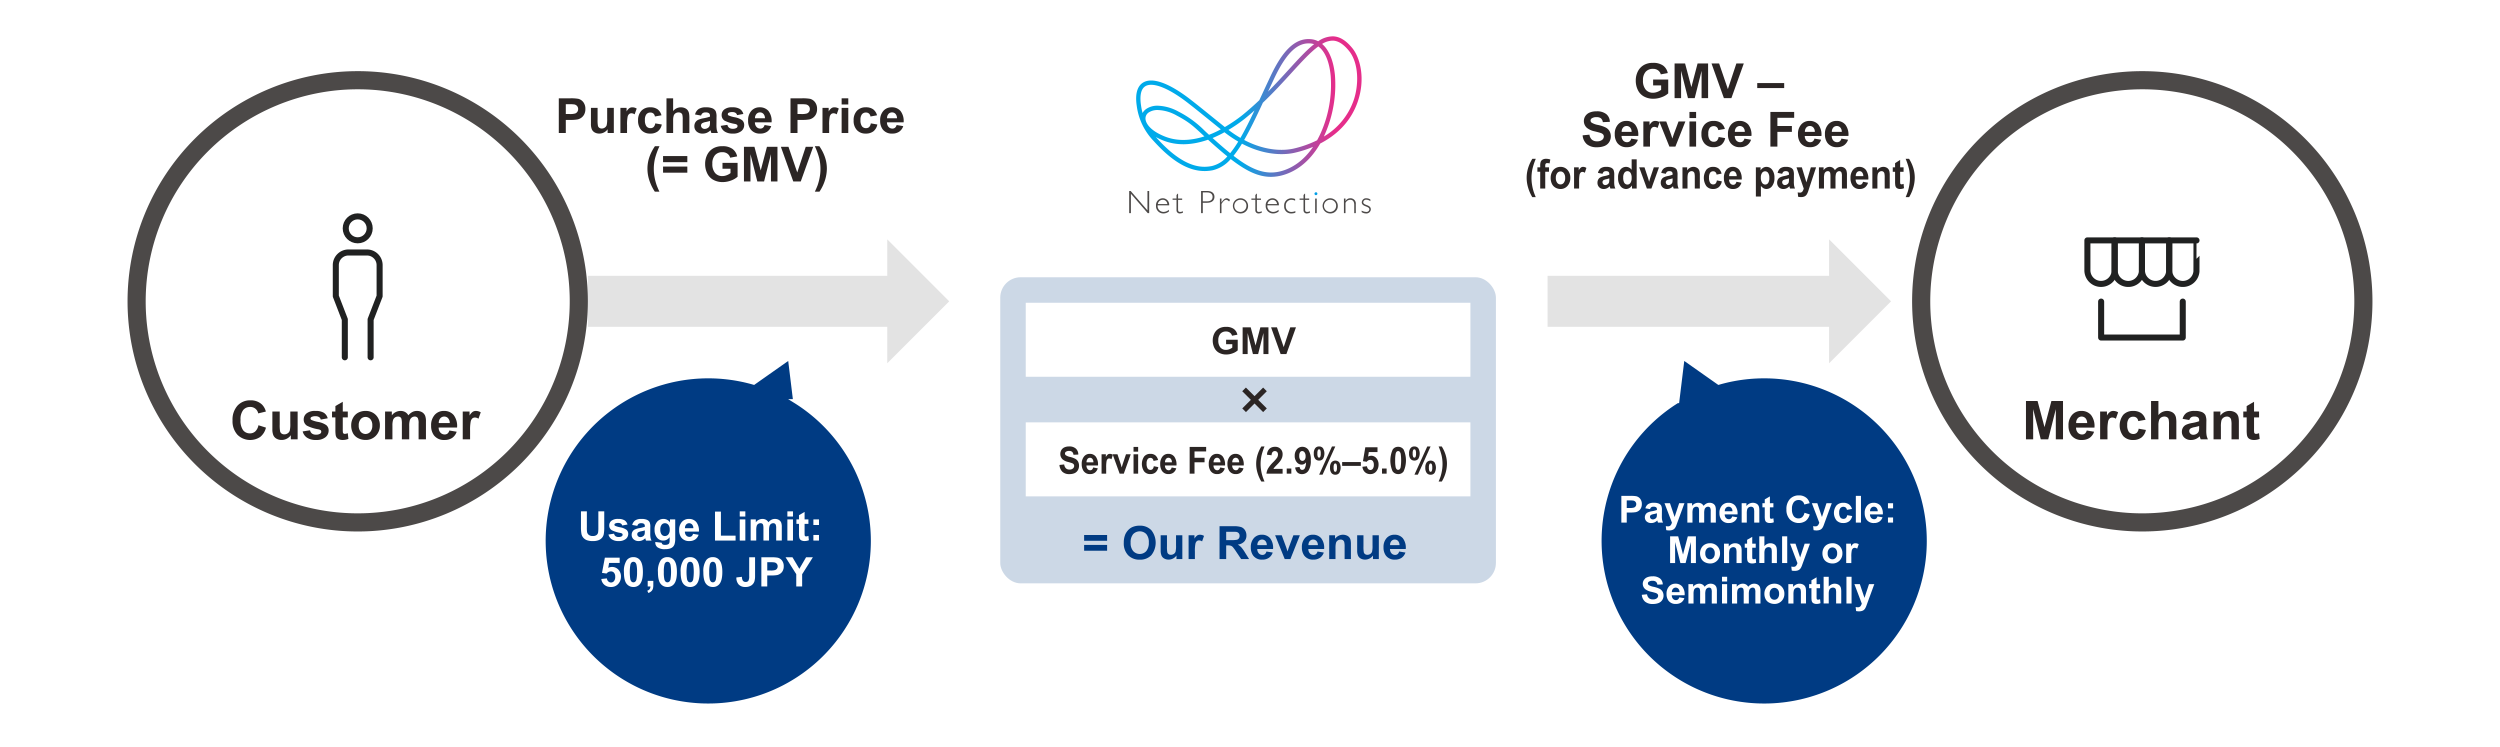
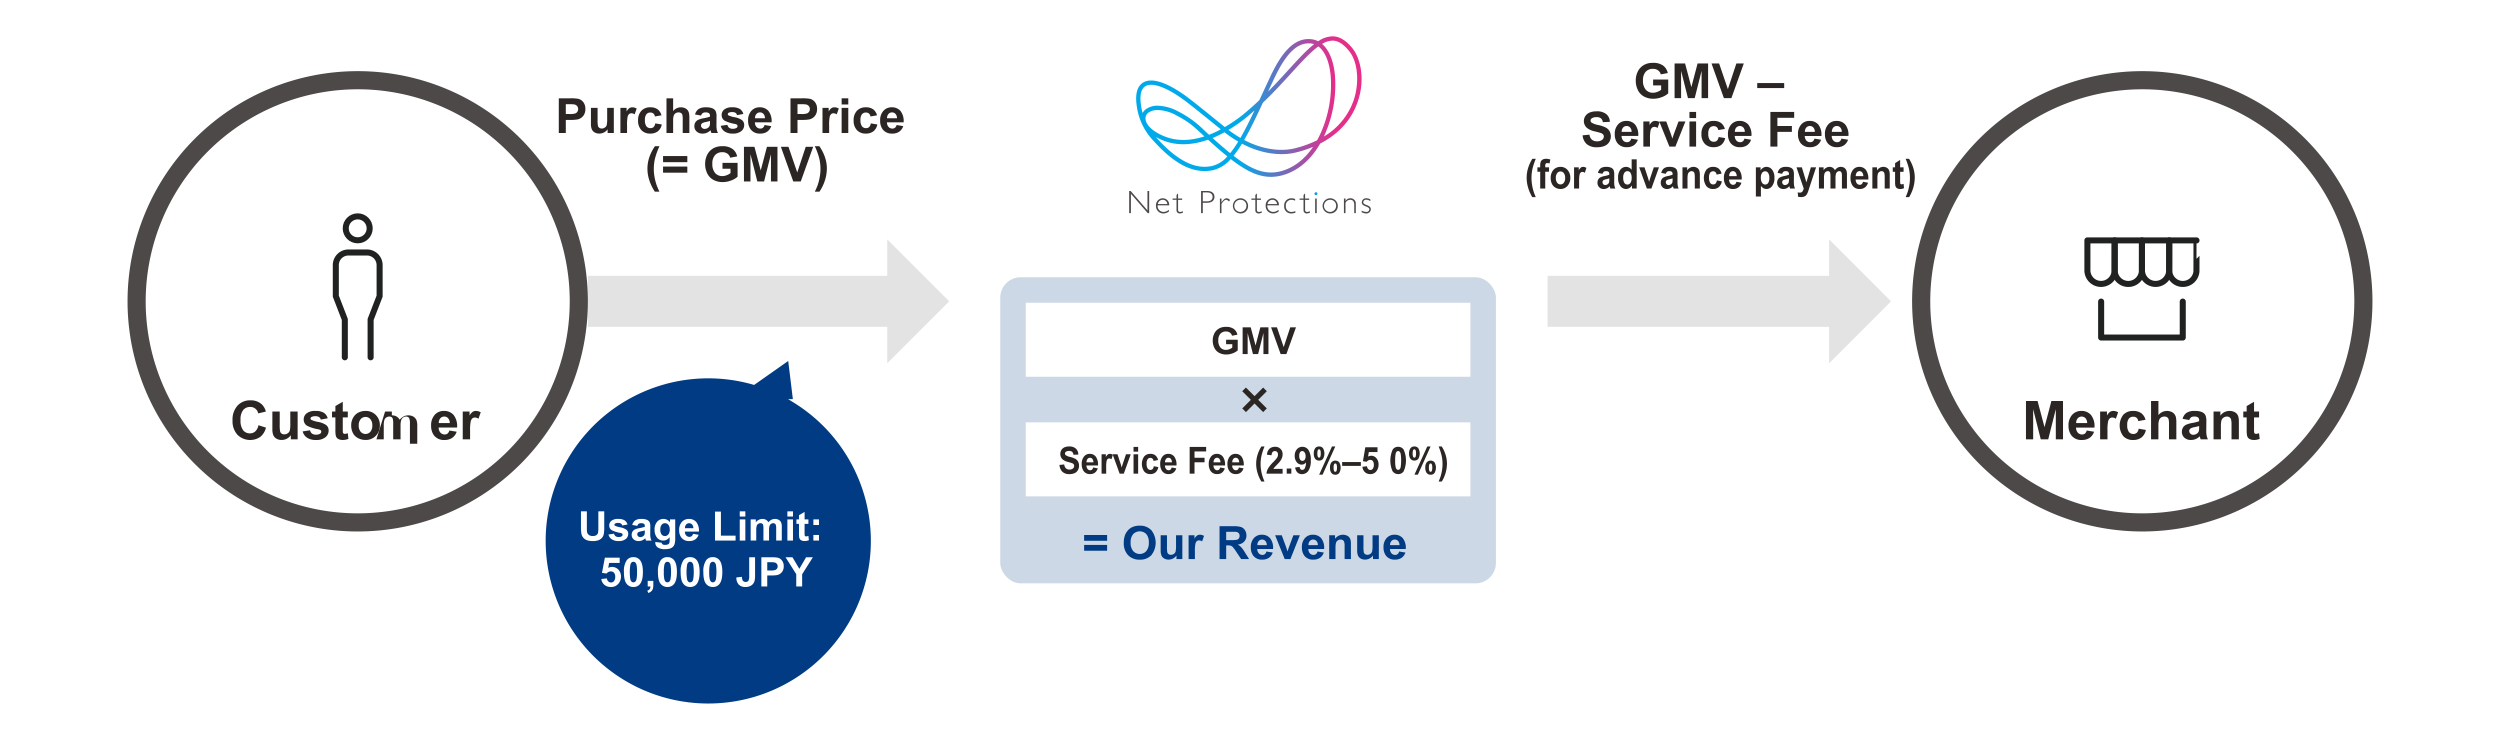
<svg xmlns="http://www.w3.org/2000/svg" width="980" height="293" viewBox="0 0 980 293">
  <defs>
    <linearGradient id="名称未設定グラデーション_7" x1="445.379" y1="41.784" x2="533.744" y2="41.784" gradientUnits="userSpaceOnUse">
      <stop offset="0.46" stop-color="#00aaea" />
      <stop offset="0.519" stop-color="#2496db" />
      <stop offset="0.698" stop-color="#8b5eb0" />
      <stop offset="0.822" stop-color="#cc3b95" />
      <stop offset="0.88" stop-color="#e52d8a" />
    </linearGradient>
  </defs>
  <g id="レイヤー_2" data-name="レイヤー 2">
    <g id="白背景">
      <rect width="980" height="293" fill="#fff" />
    </g>
    <g id="編集用">
      <rect x="392.095" y="108.682" width="194.303" height="119.992" rx="8" fill="#ccd8e6" />
      <rect x="402.096" y="118.682" width="174.302" height="29.01" fill="#fff" />
      <rect x="402.096" y="165.566" width="174.302" height="29.01" fill="#fff" />
      <g opacity="0.2">
        <rect x="230.448" y="108.114" width="120.614" height="20" fill="#727171" />
        <polygon points="347.805 93.816 347.805 142.412 372.094 118.117 347.805 93.816" fill="#727171" />
      </g>
      <path d="M450.475,83.557h-.561l-6.6-7.6v7.6h-.675V74.865h.573l6.589,7.6v-7.6h.676Z" fill="#4c4948" />
      <path d="M453.8,80.486a2.3,2.3,0,0,0,2.282,2.587,3.194,3.194,0,0,0,2.128-.854v.688a3.436,3.436,0,0,1-2.2.765,2.853,2.853,0,0,1-2.855-3.046,2.688,2.688,0,0,1,2.626-2.906,2.532,2.532,0,0,1,2.536,2.766Zm3.785-.5a1.752,1.752,0,0,0-1.809-1.669,1.919,1.919,0,0,0-1.9,1.669Z" fill="#4c4948" />
      <path d="M461.805,77.835h1.605v.5h-1.605v3.4c0,.981.012,1.338.854,1.338a2.165,2.165,0,0,0,1.045-.281v.587a2.99,2.99,0,0,1-.523.191,3.1,3.1,0,0,1-.663.1,1.213,1.213,0,0,1-1.325-1.224V78.332h-1.542v-.5h1.542V76.471l.42-.536h.192Z" fill="#4c4948" />
      <path d="M473.224,74.865c2.039,0,2.842,1.045,2.842,2.294,0,1.122-.65,2.332-2.906,2.332H471.5v4.066h-.675V74.865ZM471.5,78.931h1.619c1.618,0,2.218-.778,2.218-1.759,0-.943-.612-1.746-2.142-1.746H471.5Z" fill="#4c4948" />
      <path d="M481.8,78.969c-.548-.5-.829-.65-1.147-.65-.561,0-1.211.586-1.836,1.644v3.594h-.612V77.835h.612v1.5h.026c.675-1.07,1.363-1.618,2-1.618a1.986,1.986,0,0,1,1.313.675Z" fill="#4c4948" />
      <path d="M486.341,83.672a2.977,2.977,0,1,1,2.906-2.97A2.876,2.876,0,0,1,486.341,83.672Zm0-5.353A2.38,2.38,0,1,0,488.6,80.7,2.263,2.263,0,0,0,486.341,78.319Z" fill="#4c4948" />
      <path d="M492.7,77.835H494.3v.5H492.7v3.4c0,.981.013,1.338.854,1.338a2.162,2.162,0,0,0,1.045-.281v.587a2.975,2.975,0,0,1-.522.191,3.1,3.1,0,0,1-.663.1,1.213,1.213,0,0,1-1.325-1.224V78.332h-1.543v-.5h1.543V76.471l.42-.536h.191Z" fill="#4c4948" />
      <path d="M496.8,80.486a2.3,2.3,0,0,0,2.281,2.587,3.2,3.2,0,0,0,2.129-.854v.688a3.44,3.44,0,0,1-2.2.765,2.853,2.853,0,0,1-2.855-3.046,2.688,2.688,0,0,1,2.625-2.906,2.532,2.532,0,0,1,2.537,2.766Zm3.785-.5a1.753,1.753,0,0,0-1.81-1.669,1.92,1.92,0,0,0-1.9,1.669Z" fill="#4c4948" />
      <path d="M507.688,78.676a3.381,3.381,0,0,0-1.491-.357,2.172,2.172,0,0,0-2.154,2.4,2.132,2.132,0,0,0,2.2,2.358,3.7,3.7,0,0,0,1.542-.332v.638a4.577,4.577,0,0,1-1.593.293,2.693,2.693,0,0,1-2.8-2.893,2.806,2.806,0,0,1,2.778-3.059,4.528,4.528,0,0,1,1.517.28Z" fill="#4c4948" />
      <path d="M511.593,77.835H513.2v.5h-1.606v3.4c0,.981.012,1.338.854,1.338a2.165,2.165,0,0,0,1.045-.281v.587a2.99,2.99,0,0,1-.523.191,3.1,3.1,0,0,1-.663.1,1.213,1.213,0,0,1-1.325-1.224V78.332h-1.542v-.5h1.542V76.471l.42-.536h.192Z" fill="#4c4948" />
      <path d="M516.156,83.557h-.611V77.835h.611Z" fill="#4c4948" />
      <path d="M521.512,83.672a2.977,2.977,0,1,1,2.906-2.97A2.876,2.876,0,0,1,521.512,83.672Zm0-5.353a2.38,2.38,0,1,0,2.256,2.383A2.263,2.263,0,0,0,521.512,78.319Z" fill="#4c4948" />
      <path d="M527.433,78.829h.025a2.053,2.053,0,0,1,1.887-1.109,2.079,2.079,0,0,1,2.128,2.345v3.492h-.612V80.294c0-1.287-.548-1.975-1.555-1.975a2.08,2.08,0,0,0-1.873,1.223v4.015h-.612V77.835h.612Z" fill="#4c4948" />
      <path d="M537.185,78.867a2.7,2.7,0,0,0-1.568-.586,1.1,1.1,0,0,0-1.223.968c0,1.377,2.969.854,2.969,2.842a1.718,1.718,0,0,1-1.873,1.581,3.218,3.218,0,0,1-1.721-.523v-.6a3.762,3.762,0,0,0,1.8.523,1.076,1.076,0,0,0,1.211-.994c0-1.364-2.969-.956-2.969-2.792a1.708,1.708,0,0,1,1.848-1.567,2.966,2.966,0,0,1,1.529.484Z" fill="#4c4948" />
      <path d="M516.422,75.935a.572.572,0,1,1-.571-.571A.572.572,0,0,1,516.422,75.935Z" fill="#009fe8" />
      <path d="M498.2,69.326c-5.173,0-10.035-2.529-15.767-6.978a13.25,13.25,0,0,1-7.038,4.387c-7.439,1.478-14.825-2.193-23.241-11.549a24.324,24.324,0,0,1-6.545-13.659h0c-.883-5.852.9-8.238,2.561-9.209,3.626-2.127,10.207.258,18.53,6.716,2.647,2.053,4.964,3.928,7.9,6.3,1.6,1.292,3.388,2.742,5.538,4.468a59.892,59.892,0,0,0,6.794-4.608c2.4-1.95,4.634-3.935,6.724-5.917q.689-1.478,1.4-3.009,1.368-2.944,2.838-6.08c2.421-5.146,4.66-8.668,7.044-11.082,2.844-2.88,5.839-4.1,9.164-3.725a7.45,7.45,0,0,1,2.621.8,10.112,10.112,0,0,1,5.806-1.935c2.631.075,5.11,1.585,7.577,4.618,3.167,3.892,5.182,12.127,2.123,21.013-2.872,8.34-8.846,13.368-14.708,16.39-4.476,7.811-10.062,10.986-14.2,12.258A17.323,17.323,0,0,1,498.2,69.326Zm-14.661-8.254c7.091,5.487,12.724,7.856,19.281,5.841,3.443-1.057,7.968-3.55,11.9-9.344a44.677,44.677,0,0,1-7.29,2.331c-2.575.588-10.549,1.708-20.581-3.581A43.52,43.52,0,0,1,483.542,61.072ZM453.1,53.71c.1.116.2.233.309.349,10.483,11.653,17.382,11.872,21.66,11.023a11.574,11.574,0,0,0,6.052-3.775q-1.489-1.2-3.066-2.56c-1.792-1.54-3.257-2.847-4.5-3.981-6.518,2.273-12.439,2.369-17.632.28A24.727,24.727,0,0,1,453.1,53.71Zm22.226.39c1.093.986,2.349,2.1,3.827,3.368q1.589,1.366,3.077,2.569a41.125,41.125,0,0,0,3.154-4.53,46.913,46.913,0,0,1-5.4-3.67,41.058,41.058,0,0,1-4.109,2.037Q475.6,53.99,475.327,54.1Zm12.387.77c9.481,4.976,16.932,3.937,19.343,3.387A41.786,41.786,0,0,0,516.3,54.99q.809-1.455,1.559-3.14a46.416,46.416,0,0,0,3.771-22.11c-.522-5.592-2.268-9.654-4.846-11.54-3.116,2.275-6.565,6.055-10.518,10.387-3.2,3.506-6.915,7.579-11.216,11.679C492.454,45.84,490.078,50.791,487.714,54.87ZM453.881,43.132a6.26,6.26,0,0,0-3.516.907,2.819,2.819,0,0,0-1.319,2.717c.1.909.926,4.081,7.5,6.727,4.573,1.84,9.8,1.831,15.581-.018l-.955-.883c-3.566-3.3-5.194-4.809-9.954-7.321A16.068,16.068,0,0,0,453.881,43.132Zm27.68,7.792a44.64,44.64,0,0,0,4.685,3.135c1.786-3.086,3.6-6.716,5.522-10.763q-1.824,1.622-3.773,3.209A58.615,58.615,0,0,1,481.561,50.924Zm36.7-33.7c2.706,2.3,4.511,6.613,5.047,12.361a48.194,48.194,0,0,1-3.908,22.95q-.225.507-.456.994a26.676,26.676,0,0,0,11.686-14.2c2.061-5.987,2.092-14.573-1.836-19.4-2.14-2.63-4.206-3.937-6.318-4A8.02,8.02,0,0,0,518.266,17.223ZM453.84,41.436a18.016,18.016,0,0,1,8.168,2.334,39.862,39.862,0,0,1,10.313,7.575c.5.461,1.031.955,1.614,1.489q.642-.243,1.291-.514A36.942,36.942,0,0,0,478.56,50.7c-1.922-1.545-3.553-2.865-5.019-4.052-2.927-2.367-5.238-4.238-7.871-6.281-7.517-5.832-13.739-8.3-16.645-6.593-2.186,1.282-2.156,4.788-1.746,7.5a25.887,25.887,0,0,0,.6,3.025,4.816,4.816,0,0,1,1.537-1.656A7.777,7.777,0,0,1,453.84,41.436ZM512.976,17c-4.842,0-9.061,4.347-13.558,13.9q-1.209,2.57-2.343,5.017c2.882-2.918,5.5-5.783,7.951-8.474,3.828-4.194,7.081-7.759,10.1-10.124a5.825,5.825,0,0,0-1.213-.27A8.494,8.494,0,0,0,512.976,17Z" fill="url(#名称未設定グラデーション_7)" />
      <g opacity="0.2">
        <rect x="606.646" y="108.114" width="113.613" height="20" fill="#727171" />
        <polygon points="717.001 93.816 717.001 142.412 741.29 118.117 717.001 93.816" fill="#727171" />
      </g>
      <path d="M488.411,161.538l-1.44-1.441,3.367-3.366-3.385-3.368,1.441-1.44,3.384,3.367,3.368-3.367,1.44,1.44-3.367,3.368,3.367,3.366-1.44,1.441-3.368-3.367Z" fill="#2b2524" />
      <circle cx="839.776" cy="118.115" r="86.669" transform="translate(162.445 628.406) rotate(-45)" fill="#fff" />
      <path d="M839.776,35a83.116,83.116,0,1,1-83.116,83.116A83.21,83.21,0,0,1,839.776,35m0-7.109A90.225,90.225,0,1,0,930,118.115,90.225,90.225,0,0,0,839.776,27.89Z" fill="#4c4948" />
      <circle cx="140.224" cy="118.115" r="86.669" transform="translate(-6.947 227.451) rotate(-76.718)" fill="#fff" />
      <path d="M140.224,35a83.116,83.116,0,1,1-83.115,83.116A83.211,83.211,0,0,1,140.224,35m0-7.109a90.225,90.225,0,1,0,90.225,90.225A90.225,90.225,0,0,0,140.224,27.89Z" fill="#4c4948" />
      <circle cx="140.224" cy="89.507" r="4.693" fill="none" stroke="#202121" stroke-linecap="round" stroke-linejoin="round" stroke-width="2.37" />
      <path d="M135.168,140.056V125.228l-3.529-9.141V103.935a4.96,4.96,0,0,1,4.96-4.96h7.251a4.96,4.96,0,0,1,4.959,4.96v12.152l-3.528,9.141v14.828" fill="none" stroke="#202121" stroke-linecap="round" stroke-linejoin="round" stroke-width="2.37" />
      <polyline points="855.639 118.221 855.639 132.314 823.645 132.314 823.645 118.221" fill="none" stroke="#202121" stroke-linecap="round" stroke-linejoin="round" stroke-width="2.37" />
      <path d="M828.932,106.4a5.346,5.346,0,0,1-10.673-.445V94.24H828.95S828.944,106.249,828.932,106.4Z" fill="none" stroke="#202121" stroke-linecap="round" stroke-linejoin="round" stroke-width="2.37" />
      <path d="M839.624,106.4a5.346,5.346,0,0,1-10.674-.445V94.24h10.692S839.636,106.249,839.624,106.4Z" fill="none" stroke="#202121" stroke-linecap="round" stroke-linejoin="round" stroke-width="2.37" />
      <path d="M850.315,106.4a5.346,5.346,0,0,1-10.673-.445V94.24h10.691S850.327,106.249,850.315,106.4Z" fill="none" stroke="#202121" stroke-linecap="round" stroke-linejoin="round" stroke-width="2.37" />
      <path d="M861.007,106.4a5.346,5.346,0,0,1-10.674-.445V94.24h10.692S861.019,106.249,861.007,106.4Z" fill="none" stroke="#202121" stroke-linecap="round" stroke-linejoin="round" stroke-width="2.37" />
-       <path d="M659.616,140.118l-2.086,17.126a64.51,64.51,0,1,0,16.192-7.192Z" fill="#003b83" stroke="#fff" stroke-miterlimit="10" stroke-width="1.547" />
      <path d="M309.589,140.118l2.085,17.126a64.509,64.509,0,1,1-16.191-7.192Z" fill="#003b83" stroke="#fff" stroke-miterlimit="10" stroke-width="1.547" />
      <path d="M219.048,52.142v-13.6h4.407a16.074,16.074,0,0,1,3.266.2,3.573,3.573,0,0,1,1.957,1.331,4.23,4.23,0,0,1,.789,2.65,4.449,4.449,0,0,1-.455,2.105,3.724,3.724,0,0,1-1.155,1.341,4.011,4.011,0,0,1-1.424.645,15.774,15.774,0,0,1-2.848.194h-1.791v5.131Zm2.746-11.3V44.7h1.5a7.073,7.073,0,0,0,2.171-.214,1.788,1.788,0,0,0,.858-.668,1.825,1.825,0,0,0,.311-1.056,1.761,1.761,0,0,0-.436-1.225,1.9,1.9,0,0,0-1.1-.6,13.173,13.173,0,0,0-1.976-.093Z" fill="#2b2524" />
      <path d="M238.188,52.142V50.667a3.792,3.792,0,0,1-1.416,1.242,3.952,3.952,0,0,1-1.85.455,3.622,3.622,0,0,1-1.781-.435A2.571,2.571,0,0,1,232,50.7a5.467,5.467,0,0,1-.353-2.18V42.289h2.608v4.528a12.643,12.643,0,0,0,.143,2.546,1.39,1.39,0,0,0,.525.743,1.612,1.612,0,0,0,.965.273,2.052,2.052,0,0,0,1.2-.366,1.865,1.865,0,0,0,.724-.909,10.556,10.556,0,0,0,.2-2.659V42.289h2.606v9.853Z" fill="#2b2524" />
      <path d="M245.8,52.142H243.2V42.289h2.421v1.4a4.192,4.192,0,0,1,1.118-1.309,2.057,2.057,0,0,1,1.127-.315,3.319,3.319,0,0,1,1.717.491l-.808,2.273a2.291,2.291,0,0,0-1.224-.427,1.449,1.449,0,0,0-.928.3,2.065,2.065,0,0,0-.6,1.09,15.6,15.6,0,0,0-.217,3.3Z" fill="#2b2524" />
      <path d="M259.293,45.2l-2.569.464a1.87,1.87,0,0,0-.589-1.159,1.782,1.782,0,0,0-1.193-.391,1.946,1.946,0,0,0-1.553.673,3.445,3.445,0,0,0-.58,2.25,4,4,0,0,0,.588,2.478,1.935,1.935,0,0,0,1.582.722,1.752,1.752,0,0,0,1.215-.421,2.54,2.54,0,0,0,.668-1.452l2.561.436a4.55,4.55,0,0,1-1.53,2.662,4.736,4.736,0,0,1-3.035.9A4.513,4.513,0,0,1,251.412,51a5.292,5.292,0,0,1-1.285-3.776,5.3,5.3,0,0,1,1.29-3.8,4.578,4.578,0,0,1,3.488-1.359,4.768,4.768,0,0,1,2.863.774A4.3,4.3,0,0,1,259.293,45.2Z" fill="#2b2524" />
      <path d="M263.867,38.541v5a3.907,3.907,0,0,1,4.639-1.141,2.642,2.642,0,0,1,1.09.853,3.111,3.111,0,0,1,.5,1.15,10.279,10.279,0,0,1,.134,1.958v5.78h-2.607V46.937a7.766,7.766,0,0,0-.148-1.967,1.3,1.3,0,0,0-.525-.663,1.69,1.69,0,0,0-.941-.245,2.156,2.156,0,0,0-1.159.314,1.818,1.818,0,0,0-.747.951,5.646,5.646,0,0,0-.237,1.879v4.936H261.26v-13.6Z" fill="#2b2524" />
      <path d="M274.823,45.3l-2.365-.427a3.689,3.689,0,0,1,1.373-2.115,5.021,5.021,0,0,1,2.895-.686,6.224,6.224,0,0,1,2.6.413,2.591,2.591,0,0,1,1.2,1.047,5.367,5.367,0,0,1,.348,2.334l-.027,3.042a10.608,10.608,0,0,0,.125,1.916,5.583,5.583,0,0,0,.468,1.323h-2.579q-.1-.26-.251-.77c-.043-.155-.074-.257-.092-.306a4.738,4.738,0,0,1-1.429.974,4.1,4.1,0,0,1-1.623.324,3.357,3.357,0,0,1-2.4-.826,2.745,2.745,0,0,1-.877-2.087,2.8,2.8,0,0,1,.4-1.489,2.622,2.622,0,0,1,1.118-1,8.767,8.767,0,0,1,2.073-.607,14.205,14.205,0,0,0,2.533-.641v-.26a1.349,1.349,0,0,0-.372-1.071,2.223,2.223,0,0,0-1.4-.319,1.864,1.864,0,0,0-1.086.273A1.9,1.9,0,0,0,274.823,45.3Zm3.489,2.115c-.334.112-.863.244-1.586.4a4.742,4.742,0,0,0-1.42.454,1.088,1.088,0,0,0-.51.919,1.278,1.278,0,0,0,.408.945,1.42,1.42,0,0,0,1.039.4,2.258,2.258,0,0,0,1.345-.463,1.645,1.645,0,0,0,.622-.864,5.186,5.186,0,0,0,.1-1.27Z" fill="#2b2524" />
      <path d="M282.523,49.331l2.617-.4a1.917,1.917,0,0,0,.677,1.155,2.289,2.289,0,0,0,1.429.395,2.586,2.586,0,0,0,1.522-.371.832.832,0,0,0,.342-.7.68.68,0,0,0-.185-.491,2.086,2.086,0,0,0-.872-.344,14.033,14.033,0,0,1-4-1.271,2.536,2.536,0,0,1-1.169-2.217,2.733,2.733,0,0,1,1.01-2.152,4.725,4.725,0,0,1,3.136-.872,5.46,5.46,0,0,1,3.006.659,3.364,3.364,0,0,1,1.355,1.947l-2.458.455a1.518,1.518,0,0,0-.6-.881,2.182,2.182,0,0,0-1.257-.306,2.829,2.829,0,0,0-1.475.287.615.615,0,0,0-.3.529.576.576,0,0,0,.259.473,9.785,9.785,0,0,0,2.436.733,7.252,7.252,0,0,1,2.908,1.159,2.415,2.415,0,0,1,.817,1.94A2.973,2.973,0,0,1,290.6,51.39a5.008,5.008,0,0,1-3.349.974,5.5,5.5,0,0,1-3.187-.816A3.761,3.761,0,0,1,282.523,49.331Z" fill="#2b2524" />
      <path d="M299.715,49.006l2.6.437a4.247,4.247,0,0,1-1.582,2.174,4.644,4.644,0,0,1-2.7.747,4.4,4.4,0,0,1-3.8-1.679,5.638,5.638,0,0,1-.975-3.4,5.445,5.445,0,0,1,1.28-3.837,4.22,4.22,0,0,1,3.239-1.386,4.372,4.372,0,0,1,3.469,1.452,6.423,6.423,0,0,1,1.215,4.448H295.92a2.632,2.632,0,0,0,.631,1.8,1.976,1.976,0,0,0,1.5.644,1.6,1.6,0,0,0,1.03-.334A2.066,2.066,0,0,0,299.715,49.006Zm.148-2.635a2.5,2.5,0,0,0-.585-1.72,1.791,1.791,0,0,0-1.354-.589,1.81,1.81,0,0,0-1.41.621,2.4,2.4,0,0,0-.547,1.688Z" fill="#2b2524" />
      <path d="M309.873,52.142v-13.6h4.407a16.074,16.074,0,0,1,3.266.2,3.57,3.57,0,0,1,1.957,1.331,4.23,4.23,0,0,1,.789,2.65,4.437,4.437,0,0,1-.455,2.105,3.731,3.731,0,0,1-1.154,1.341,4.023,4.023,0,0,1-1.425.645,15.767,15.767,0,0,1-2.848.194h-1.791v5.131Zm2.746-11.3V44.7h1.5a7.073,7.073,0,0,0,2.171-.214,1.788,1.788,0,0,0,.858-.668,1.825,1.825,0,0,0,.311-1.056,1.761,1.761,0,0,0-.436-1.225,1.9,1.9,0,0,0-1.1-.6,13.164,13.164,0,0,0-1.976-.093Z" fill="#2b2524" />
      <path d="M325.023,52.142h-2.607V42.289h2.422v1.4a4.192,4.192,0,0,1,1.118-1.309,2.055,2.055,0,0,1,1.127-.315,3.315,3.315,0,0,1,1.716.491l-.807,2.273a2.291,2.291,0,0,0-1.224-.427,1.445,1.445,0,0,0-.928.3,2.065,2.065,0,0,0-.6,1.09,15.509,15.509,0,0,0-.218,3.3Z" fill="#2b2524" />
      <path d="M329.922,40.953V38.541h2.606v2.412Zm0,11.189V42.289h2.606v9.853Z" fill="#2b2524" />
      <path d="M343.791,45.2l-2.569.464a1.87,1.87,0,0,0-.589-1.159,1.782,1.782,0,0,0-1.193-.391,1.946,1.946,0,0,0-1.553.673,3.445,3.445,0,0,0-.58,2.25,3.989,3.989,0,0,0,.589,2.478,1.932,1.932,0,0,0,1.582.722,1.751,1.751,0,0,0,1.214-.421,2.54,2.54,0,0,0,.668-1.452l2.561.436a4.545,4.545,0,0,1-1.53,2.662,4.736,4.736,0,0,1-3.035.9A4.513,4.513,0,0,1,335.91,51a5.292,5.292,0,0,1-1.285-3.776,5.3,5.3,0,0,1,1.29-3.8,4.58,4.58,0,0,1,3.488-1.359,4.766,4.766,0,0,1,2.863.774A4.3,4.3,0,0,1,343.791,45.2Z" fill="#2b2524" />
      <path d="M351.473,49.006l2.6.437a4.253,4.253,0,0,1-1.582,2.174,4.642,4.642,0,0,1-2.7.747,4.408,4.408,0,0,1-3.8-1.679,5.644,5.644,0,0,1-.973-3.4,5.445,5.445,0,0,1,1.28-3.837,4.218,4.218,0,0,1,3.237-1.386,4.375,4.375,0,0,1,3.47,1.452,6.418,6.418,0,0,1,1.216,4.448h-6.531a2.632,2.632,0,0,0,.631,1.8,1.972,1.972,0,0,0,1.5.644,1.6,1.6,0,0,0,1.03-.334A2.066,2.066,0,0,0,351.473,49.006Zm.148-2.635a2.5,2.5,0,0,0-.584-1.72,1.793,1.793,0,0,0-1.354-.589,1.813,1.813,0,0,0-1.411.621,2.4,2.4,0,0,0-.547,1.688Z" fill="#2b2524" />
      <path d="M258.491,75.14H256.7a17.991,17.991,0,0,1-2.161-4.453,14.578,14.578,0,0,1-.742-4.471,14.045,14.045,0,0,1,.918-5.075,17.788,17.788,0,0,1,2.022-3.831h1.782a28.074,28.074,0,0,0-1.749,4.782,17.665,17.665,0,0,0-.478,4.179,17.9,17.9,0,0,0,.283,3.117,20.248,20.248,0,0,0,.775,3.034Q257.674,73.369,258.491,75.14Z" fill="#2b2524" />
      <path d="M259.92,63.571V61.178h9.509v2.393Zm0,4.12v-2.4h9.509v2.4Z" fill="#2b2524" />
      <path d="M283.215,66.142V63.85h5.919v5.418a7.443,7.443,0,0,1-2.5,1.47,9.116,9.116,0,0,1-3.317.636,7.452,7.452,0,0,1-3.72-.895,5.688,5.688,0,0,1-2.384-2.561,8.274,8.274,0,0,1-.8-3.623,7.827,7.827,0,0,1,.891-3.776,6,6,0,0,1,2.606-2.533,7.043,7.043,0,0,1,3.257-.676,6.5,6.5,0,0,1,3.957,1.061,4.8,4.8,0,0,1,1.832,2.937l-2.728.51a2.878,2.878,0,0,0-1.081-1.582,3.268,3.268,0,0,0-1.98-.58,3.717,3.717,0,0,0-2.862,1.142,4.805,4.805,0,0,0-1.063,3.386,5.327,5.327,0,0,0,1.076,3.632,3.6,3.6,0,0,0,2.821,1.211,4.723,4.723,0,0,0,1.73-.339,5.911,5.911,0,0,0,1.489-.822V66.142Z" fill="#2b2524" />
      <path d="M291.63,71.142v-13.6h4.109l2.468,9.278,2.44-9.278h4.12v13.6h-2.552V60.436l-2.7,10.706h-2.645l-2.69-10.706V71.142Z" fill="#2b2524" />
      <path d="M310.964,71.142l-4.861-13.6h2.977l3.442,10.066,3.331-10.066h2.913l-4.87,13.6Z" fill="#2b2524" />
      <path d="M319.425,75.14q.769-1.651,1.085-2.532a18.928,18.928,0,0,0,.585-2.033,21.637,21.637,0,0,0,.4-2.184,16.927,16.927,0,0,0,.13-2.12,17.825,17.825,0,0,0-.473-4.179,27.74,27.74,0,0,0-1.744-4.782h1.772a17.069,17.069,0,0,1,2.176,4.23,13.773,13.773,0,0,1,.774,4.536,15.67,15.67,0,0,1-.612,4.157,17.5,17.5,0,0,1-2.291,4.907Z" fill="#2b2524" />
      <path d="M648.023,33.473V31.181h5.919V36.6a7.443,7.443,0,0,1-2.5,1.47,9.11,9.11,0,0,1-3.316.636,7.456,7.456,0,0,1-3.721-.895,5.693,5.693,0,0,1-2.384-2.561,8.273,8.273,0,0,1-.8-3.623,7.838,7.838,0,0,1,.89-3.776,5.99,5.99,0,0,1,2.607-2.532,7.03,7.03,0,0,1,3.257-.677,6.5,6.5,0,0,1,3.957,1.061,4.807,4.807,0,0,1,1.832,2.937l-2.728.51a2.877,2.877,0,0,0-1.081-1.581,3.262,3.262,0,0,0-1.98-.581,3.718,3.718,0,0,0-2.863,1.142,4.805,4.805,0,0,0-1.062,3.386,5.322,5.322,0,0,0,1.076,3.632,3.594,3.594,0,0,0,2.82,1.211,4.728,4.728,0,0,0,1.731-.339,5.911,5.911,0,0,0,1.489-.822V33.473Z" fill="#2b2524" />
      <path d="M656.438,38.473v-13.6h4.11l2.468,9.278,2.44-9.278h4.119v13.6h-2.552V27.767l-2.7,10.706H661.68l-2.691-10.706V38.473Z" fill="#2b2524" />
      <path d="M675.772,38.473l-4.861-13.6h2.978l3.442,10.066,3.33-10.066h2.913l-4.87,13.6Z" fill="#2b2524" />
      <path d="M688.835,34.521V32.572H699.4v1.949Z" fill="#2b2524" />
      <path d="M620.387,53.047l2.672-.26a3.259,3.259,0,0,0,.978,1.977,2.958,2.958,0,0,0,1.99.631,3.053,3.053,0,0,0,2-.562,1.667,1.667,0,0,0,.673-1.312,1.246,1.246,0,0,0-.283-.822,2.261,2.261,0,0,0-.988-.588q-.483-.168-2.2-.594a7.47,7.47,0,0,1-3.1-1.345,3.541,3.541,0,0,1-1.253-2.737,3.488,3.488,0,0,1,.59-1.944,3.687,3.687,0,0,1,1.7-1.378,6.813,6.813,0,0,1,2.677-.472,5.74,5.74,0,0,1,3.854,1.122,3.96,3.96,0,0,1,1.36,3l-2.746.12a2.349,2.349,0,0,0-.756-1.508,2.78,2.78,0,0,0-1.741-.459,3.146,3.146,0,0,0-1.874.491.992.992,0,0,0-.435.845,1.043,1.043,0,0,0,.408.825,7.237,7.237,0,0,0,2.524.911,13.236,13.236,0,0,1,2.963.978,3.811,3.811,0,0,1,1.5,1.382A4.282,4.282,0,0,1,630.8,55.7a3.9,3.9,0,0,1-1.837,1.517,7.722,7.722,0,0,1-2.96.5,5.887,5.887,0,0,1-3.961-1.192A5.176,5.176,0,0,1,620.387,53.047Z" fill="#2b2524" />
      <path d="M639.442,54.337l2.6.437a4.253,4.253,0,0,1-1.582,2.174,4.647,4.647,0,0,1-2.7.747,4.406,4.406,0,0,1-3.8-1.679,5.645,5.645,0,0,1-.974-3.395,5.44,5.44,0,0,1,1.28-3.837,4.219,4.219,0,0,1,3.238-1.386,4.375,4.375,0,0,1,3.47,1.452,6.425,6.425,0,0,1,1.215,4.448h-6.532a2.642,2.642,0,0,0,.631,1.8,1.979,1.979,0,0,0,1.5.644,1.6,1.6,0,0,0,1.031-.334A2.058,2.058,0,0,0,639.442,54.337Zm.149-2.635a2.508,2.508,0,0,0-.585-1.72,1.792,1.792,0,0,0-1.355-.589,1.811,1.811,0,0,0-1.41.621,2.4,2.4,0,0,0-.547,1.688Z" fill="#2b2524" />
      <path d="M646.8,57.473h-2.607V47.62h2.421v1.4a4.2,4.2,0,0,1,1.118-1.309,2.06,2.06,0,0,1,1.127-.315,3.319,3.319,0,0,1,1.717.491l-.807,2.273a2.294,2.294,0,0,0-1.225-.426,1.448,1.448,0,0,0-.928.3,2.058,2.058,0,0,0-.6,1.09,15.509,15.509,0,0,0-.218,3.3Z" fill="#2b2524" />
      <path d="M654.406,57.473l-3.97-9.853h2.737l1.855,5.029.538,1.679c.142-.427.232-.709.269-.844q.13-.419.278-.835l1.874-5.029h2.682l-3.915,9.853Z" fill="#2b2524" />
      <path d="M662.265,46.284V43.872h2.606v2.412Zm0,11.189V47.62h2.606v9.853Z" fill="#2b2524" />
      <path d="M676.134,50.533l-2.57.464a1.866,1.866,0,0,0-.588-1.159,1.784,1.784,0,0,0-1.193-.391,1.949,1.949,0,0,0-1.554.673,3.452,3.452,0,0,0-.58,2.25,4,4,0,0,0,.589,2.478,1.935,1.935,0,0,0,1.582.722,1.753,1.753,0,0,0,1.215-.421A2.54,2.54,0,0,0,673.7,53.7l2.561.436a4.546,4.546,0,0,1-1.531,2.662,4.732,4.732,0,0,1-3.034.9,4.512,4.512,0,0,1-3.446-1.363,5.287,5.287,0,0,1-1.285-3.776,5.293,5.293,0,0,1,1.29-3.8,4.578,4.578,0,0,1,3.488-1.359,4.765,4.765,0,0,1,2.862.774A4.3,4.3,0,0,1,676.134,50.533Z" fill="#2b2524" />
      <path d="M683.815,54.337l2.6.437a4.253,4.253,0,0,1-1.582,2.174,4.644,4.644,0,0,1-2.7.747,4.408,4.408,0,0,1-3.8-1.679,5.644,5.644,0,0,1-.973-3.395,5.44,5.44,0,0,1,1.28-3.837,4.219,4.219,0,0,1,3.237-1.386,4.375,4.375,0,0,1,3.47,1.452,6.42,6.42,0,0,1,1.216,4.448h-6.532a2.642,2.642,0,0,0,.631,1.8,1.976,1.976,0,0,0,1.5.644,1.6,1.6,0,0,0,1.03-.334A2.058,2.058,0,0,0,683.815,54.337Zm.149-2.635a2.508,2.508,0,0,0-.584-1.72,1.882,1.882,0,0,0-2.765.032,2.41,2.41,0,0,0-.548,1.688Z" fill="#2b2524" />
      <path d="M693.993,57.473v-13.6h9.323v2.3h-6.577v3.22h5.678v2.3h-5.678v5.779Z" fill="#2b2524" />
      <path d="M711.268,54.337l2.6.437a4.253,4.253,0,0,1-1.582,2.174,4.647,4.647,0,0,1-2.7.747,4.407,4.407,0,0,1-3.8-1.679,5.645,5.645,0,0,1-.974-3.395,5.445,5.445,0,0,1,1.28-3.837,4.222,4.222,0,0,1,3.238-1.386,4.375,4.375,0,0,1,3.47,1.452A6.425,6.425,0,0,1,714,53.3h-6.531a2.632,2.632,0,0,0,.631,1.8,1.975,1.975,0,0,0,1.5.644,1.6,1.6,0,0,0,1.031-.334A2.066,2.066,0,0,0,711.268,54.337Zm.148-2.635a2.508,2.508,0,0,0-.585-1.72,1.791,1.791,0,0,0-1.354-.589,1.813,1.813,0,0,0-1.411.621,2.4,2.4,0,0,0-.546,1.688Z" fill="#2b2524" />
      <path d="M721.834,54.337l2.6.437a4.258,4.258,0,0,1-1.582,2.174,4.644,4.644,0,0,1-2.7.747,4.407,4.407,0,0,1-3.8-1.679,5.638,5.638,0,0,1-.974-3.395,5.445,5.445,0,0,1,1.28-3.837,4.222,4.222,0,0,1,3.238-1.386,4.371,4.371,0,0,1,3.469,1.452,6.42,6.42,0,0,1,1.216,4.448H718.04a2.642,2.642,0,0,0,.631,1.8,1.972,1.972,0,0,0,1.5.644,1.592,1.592,0,0,0,1.029-.334A2.066,2.066,0,0,0,721.834,54.337Zm.148-2.635a2.5,2.5,0,0,0-.584-1.72,1.793,1.793,0,0,0-1.354-.589,1.811,1.811,0,0,0-1.41.621,2.4,2.4,0,0,0-.548,1.688Z" fill="#2b2524" />
      <path d="M602.007,77.267h-1.358a16,16,0,0,1-1.637-3.75,13.535,13.535,0,0,1-.563-3.766,13,13,0,0,1,.7-4.273,15.621,15.621,0,0,1,1.533-3.227h1.349a25.553,25.553,0,0,0-1.325,4.027,16.779,16.779,0,0,0-.147,6.145,18.64,18.64,0,0,0,.587,2.555Q601.388,75.775,602.007,77.267Z" fill="#2b2524" />
      <path d="M602.66,65.6h1.1v-.625a4.592,4.592,0,0,1,.2-1.563,1.694,1.694,0,0,1,.738-.84,2.618,2.618,0,0,1,1.362-.324,5.009,5.009,0,0,1,1.652.281l-.268,1.532a3.545,3.545,0,0,0-.907-.125.761.761,0,0,0-.615.222,1.4,1.4,0,0,0-.187.856V65.6h1.477v1.726h-1.477V73.9h-1.975V67.329h-1.1Z" fill="#2b2524" />
      <path d="M607.863,69.634a4.877,4.877,0,0,1,.486-2.117,3.542,3.542,0,0,1,1.375-1.563,3.758,3.758,0,0,1,1.986-.539,3.54,3.54,0,0,1,2.777,1.223,4.487,4.487,0,0,1,1.082,3.09,4.545,4.545,0,0,1-1.092,3.121,3.52,3.52,0,0,1-2.753,1.238,3.982,3.982,0,0,1-1.958-.516,3.355,3.355,0,0,1-1.417-1.511A5.5,5.5,0,0,1,607.863,69.634Zm2.026.117a2.956,2.956,0,0,0,.527,1.891,1.614,1.614,0,0,0,2.6,0,3,3,0,0,0,.524-1.906,2.942,2.942,0,0,0-.524-1.875,1.613,1.613,0,0,0-2.6,0A2.951,2.951,0,0,0,609.889,69.751Z" fill="#2b2524" />
      <path d="M619.008,73.9h-1.976V65.6h1.835v1.179a3.47,3.47,0,0,1,.848-1.1,1.445,1.445,0,0,1,.854-.266,2.323,2.323,0,0,1,1.3.414l-.612,1.914a1.624,1.624,0,0,0-.928-.359,1.028,1.028,0,0,0-.7.254,1.782,1.782,0,0,0-.453.918,14.36,14.36,0,0,0-.166,2.781Z" fill="#2b2524" />
      <path d="M628.2,68.134l-1.793-.359a3.147,3.147,0,0,1,1.04-1.782,3.521,3.521,0,0,1,2.195-.578,4.3,4.3,0,0,1,1.968.348,2.047,2.047,0,0,1,.911.883,4.994,4.994,0,0,1,.263,1.965l-.021,2.562a9.892,9.892,0,0,0,.1,1.613,5.071,5.071,0,0,0,.355,1.114h-1.954c-.052-.146-.115-.363-.191-.649-.032-.13-.055-.216-.07-.258a3.565,3.565,0,0,1-1.083.821,2.836,2.836,0,0,1-1.23.273,2.4,2.4,0,0,1-1.818-.7,2.448,2.448,0,0,1-.664-1.758,2.568,2.568,0,0,1,.3-1.254,2.07,2.07,0,0,1,.848-.844,6.1,6.1,0,0,1,1.571-.511,9.992,9.992,0,0,0,1.92-.539v-.219a1.216,1.216,0,0,0-.281-.9A1.563,1.563,0,0,0,629.5,67.1a1.312,1.312,0,0,0-.823.23A1.613,1.613,0,0,0,628.2,68.134Zm2.644,1.781a11.251,11.251,0,0,1-1.2.336,3.38,3.38,0,0,0-1.077.383.945.945,0,0,0-.386.773,1.135,1.135,0,0,0,.309.8,1.023,1.023,0,0,0,.787.336,1.6,1.6,0,0,0,1.02-.39,1.4,1.4,0,0,0,.472-.727,4.9,4.9,0,0,0,.077-1.07Z" fill="#2b2524" />
      <path d="M641.578,73.9h-1.835V72.681a3.088,3.088,0,0,1-1.079,1.058,2.548,2.548,0,0,1-1.255.348,2.738,2.738,0,0,1-2.2-1.152,5.038,5.038,0,0,1-.918-3.215,4.983,4.983,0,0,1,.893-3.207,2.787,2.787,0,0,1,2.258-1.1,2.7,2.7,0,0,1,2.165,1.156V62.446h1.975ZM636.3,69.571a4.146,4.146,0,0,0,.331,1.922,1.47,1.47,0,0,0,1.336.86,1.411,1.411,0,0,0,1.16-.645,3.222,3.222,0,0,0,.477-1.926,3.533,3.533,0,0,0-.463-2.058,1.433,1.433,0,0,0-2.367-.008A3.031,3.031,0,0,0,636.3,69.571Z" fill="#2b2524" />
      <path d="M645.579,73.9l-3.01-8.3h2.075l1.406,4.234.408,1.414c.107-.359.176-.6.2-.711.066-.234.136-.469.211-.7l1.42-4.234h2.032l-2.967,8.3Z" fill="#2b2524" />
      <path d="M653.011,68.134l-1.793-.359a3.148,3.148,0,0,1,1.041-1.782,3.515,3.515,0,0,1,2.193-.578,4.305,4.305,0,0,1,1.969.348,2.041,2.041,0,0,1,.911.883,4.971,4.971,0,0,1,.264,1.965l-.022,2.562a9.778,9.778,0,0,0,.1,1.613,5.071,5.071,0,0,0,.355,1.114h-1.955c-.051-.146-.115-.363-.189-.649-.033-.13-.057-.216-.07-.258a3.6,3.6,0,0,1-1.083.821,2.843,2.843,0,0,1-1.231.273,2.391,2.391,0,0,1-1.817-.7,2.44,2.44,0,0,1-.665-1.758,2.568,2.568,0,0,1,.3-1.254,2.076,2.076,0,0,1,.848-.844,6.1,6.1,0,0,1,1.571-.511,9.954,9.954,0,0,0,1.919-.539v-.219a1.212,1.212,0,0,0-.281-.9,1.558,1.558,0,0,0-1.061-.269,1.312,1.312,0,0,0-.823.23A1.621,1.621,0,0,0,653.011,68.134Zm2.643,1.781a11.181,11.181,0,0,1-1.2.336,3.363,3.363,0,0,0-1.075.383.943.943,0,0,0-.387.773,1.135,1.135,0,0,0,.309.8,1.025,1.025,0,0,0,.788.336,1.606,1.606,0,0,0,1.019-.39,1.381,1.381,0,0,0,.471-.727,4.775,4.775,0,0,0,.077-1.07Z" fill="#2b2524" />
      <path d="M666.335,73.9h-1.976V69.665a7.281,7.281,0,0,0-.126-1.738,1.209,1.209,0,0,0-.412-.613,1.088,1.088,0,0,0-.685-.219,1.475,1.475,0,0,0-.921.312,1.571,1.571,0,0,0-.559.829,7.91,7.91,0,0,0-.151,1.906V73.9h-1.976V65.6h1.835v1.218a2.909,2.909,0,0,1,2.461-1.406,2.709,2.709,0,0,1,1.2.262,2.042,2.042,0,0,1,.819.668,2.586,2.586,0,0,1,.387.922,7.665,7.665,0,0,1,.108,1.476Z" fill="#2b2524" />
      <path d="M674.85,68.056l-1.948.39a1.63,1.63,0,0,0-.446-.976,1.262,1.262,0,0,0-.9-.328,1.412,1.412,0,0,0-1.178.566,3.145,3.145,0,0,0-.439,1.895,3.648,3.648,0,0,0,.446,2.086,1.411,1.411,0,0,0,1.2.609,1.254,1.254,0,0,0,.922-.355,2.261,2.261,0,0,0,.506-1.223l1.94.367a3.93,3.93,0,0,1-1.16,2.242,3.348,3.348,0,0,1-2.3.758,3.25,3.25,0,0,1-2.612-1.148,5.7,5.7,0,0,1,0-6.379,3.3,3.3,0,0,1,2.643-1.145,3.344,3.344,0,0,1,2.169.653A3.663,3.663,0,0,1,674.85,68.056Z" fill="#2b2524" />
      <path d="M680.672,71.259l1.969.367a3.588,3.588,0,0,1-1.2,1.832,3.267,3.267,0,0,1-2.049.629,3.215,3.215,0,0,1-2.883-1.414,5.138,5.138,0,0,1-.739-2.859,4.914,4.914,0,0,1,.97-3.231,3.059,3.059,0,0,1,2.454-1.168,3.164,3.164,0,0,1,2.63,1.223,5.84,5.84,0,0,1,.921,3.746H677.8a2.383,2.383,0,0,0,.478,1.519,1.428,1.428,0,0,0,1.139.543,1.13,1.13,0,0,0,.781-.281A1.778,1.778,0,0,0,680.672,71.259Zm.112-2.219a2.257,2.257,0,0,0-.442-1.449,1.3,1.3,0,0,0-1.027-.5,1.318,1.318,0,0,0-1.069.523,2.182,2.182,0,0,0-.415,1.422Z" fill="#2b2524" />
      <path d="M688.3,65.6h1.842v1.218a2.9,2.9,0,0,1,.97-1.015,2.468,2.468,0,0,1,1.358-.391,2.738,2.738,0,0,1,2.207,1.133,4.924,4.924,0,0,1,.907,3.156,5.083,5.083,0,0,1-.914,3.231,2.743,2.743,0,0,1-2.215,1.152,2.311,2.311,0,0,1-1.121-.273,3.881,3.881,0,0,1-1.059-.938v4.18H688.3Zm1.955,4.008a3.456,3.456,0,0,0,.5,2.066,1.479,1.479,0,0,0,1.216.668,1.378,1.378,0,0,0,1.146-.613,3.428,3.428,0,0,0,.457-2.012,3.255,3.255,0,0,0-.47-1.938,1.413,1.413,0,0,0-1.168-.632,1.462,1.462,0,0,0-1.2.621A2.988,2.988,0,0,0,690.256,69.611Z" fill="#2b2524" />
      <path d="M698.63,68.134l-1.793-.359a3.148,3.148,0,0,1,1.041-1.782,3.517,3.517,0,0,1,2.193-.578,4.305,4.305,0,0,1,1.969.348,2.041,2.041,0,0,1,.911.883,4.971,4.971,0,0,1,.264,1.965l-.022,2.562a9.892,9.892,0,0,0,.1,1.613,5.077,5.077,0,0,0,.356,1.114h-1.956c-.051-.146-.115-.363-.189-.649-.033-.13-.057-.216-.07-.258a3.6,3.6,0,0,1-1.083.821,2.843,2.843,0,0,1-1.231.273,2.391,2.391,0,0,1-1.817-.7,2.44,2.44,0,0,1-.665-1.758,2.557,2.557,0,0,1,.3-1.254,2.068,2.068,0,0,1,.847-.844,6.117,6.117,0,0,1,1.571-.511,9.954,9.954,0,0,0,1.919-.539v-.219a1.212,1.212,0,0,0-.281-.9,1.558,1.558,0,0,0-1.061-.269,1.312,1.312,0,0,0-.823.23A1.621,1.621,0,0,0,698.63,68.134Zm2.643,1.781a11.113,11.113,0,0,1-1.2.336,3.363,3.363,0,0,0-1.075.383.943.943,0,0,0-.387.773,1.135,1.135,0,0,0,.309.8,1.025,1.025,0,0,0,.788.336,1.608,1.608,0,0,0,1.02-.39,1.385,1.385,0,0,0,.47-.727,4.775,4.775,0,0,0,.077-1.07Z" fill="#2b2524" />
      <path d="M704.227,65.6h2.1l1.786,5.89,1.743-5.89H711.9l-2.636,7.984-.471,1.445a6.194,6.194,0,0,1-.5,1.11,2.294,2.294,0,0,1-.541.621,2.27,2.27,0,0,1-.752.371,3.53,3.53,0,0,1-1.01.133,4.7,4.7,0,0,1-1.117-.133l-.176-1.719a3.93,3.93,0,0,0,.836.1,1.183,1.183,0,0,0,1.02-.449,3.271,3.271,0,0,0,.506-1.145Z" fill="#2b2524" />
      <path d="M713.022,65.6h1.822v1.133a2.845,2.845,0,0,1,2.327-1.321,2.317,2.317,0,0,1,1.245.328,2.411,2.411,0,0,1,.864.993,3.566,3.566,0,0,1,1.063-.993,2.4,2.4,0,0,1,1.216-.328,2.5,2.5,0,0,1,1.392.371,2.22,2.22,0,0,1,.851,1.09,5.216,5.216,0,0,1,.2,1.719V73.9H722.03V69.157a3.874,3.874,0,0,0-.2-1.593.91.91,0,0,0-.844-.469,1.259,1.259,0,0,0-.78.281,1.559,1.559,0,0,0-.527.824,6.512,6.512,0,0,0-.162,1.715V73.9h-1.976V69.353a7.023,7.023,0,0,0-.105-1.563,1,1,0,0,0-.328-.523.95.95,0,0,0-.6-.172,1.339,1.339,0,0,0-.822.273,1.5,1.5,0,0,0-.524.789A6.511,6.511,0,0,0,715,69.868V73.9h-1.977Z" fill="#2b2524" />
      <path d="M730.3,71.259l1.969.367a3.6,3.6,0,0,1-1.2,1.832,3.267,3.267,0,0,1-2.049.629,3.217,3.217,0,0,1-2.883-1.414,5.138,5.138,0,0,1-.739-2.859,4.909,4.909,0,0,1,.971-3.231,3.058,3.058,0,0,1,2.454-1.168,3.162,3.162,0,0,1,2.629,1.223,5.846,5.846,0,0,1,.922,3.746h-4.95A2.377,2.377,0,0,0,727.9,71.9a1.428,1.428,0,0,0,1.14.543,1.128,1.128,0,0,0,.78-.281A1.786,1.786,0,0,0,730.3,71.259Zm.112-2.219a2.268,2.268,0,0,0-.443-1.449,1.3,1.3,0,0,0-1.027-.5,1.316,1.316,0,0,0-1.068.523,2.176,2.176,0,0,0-.415,1.422Z" fill="#2b2524" />
      <path d="M740.775,73.9H738.8V69.665a7.262,7.262,0,0,0-.127-1.738,1.214,1.214,0,0,0-.411-.613,1.1,1.1,0,0,0-.686-.219,1.475,1.475,0,0,0-.921.312,1.565,1.565,0,0,0-.559.829,7.9,7.9,0,0,0-.152,1.906V73.9h-1.975V65.6H735.8v1.218a2.909,2.909,0,0,1,2.461-1.406,2.7,2.7,0,0,1,1.2.262,2.028,2.028,0,0,1,.819.668,2.516,2.516,0,0,1,.387.922,7.57,7.57,0,0,1,.109,1.476Z" fill="#2b2524" />
      <path d="M746.2,65.6v1.75h-1.349V70.7a9.264,9.264,0,0,0,.038,1.184.492.492,0,0,0,.175.277.517.517,0,0,0,.334.11,2.355,2.355,0,0,0,.8-.211l.169,1.7a3.586,3.586,0,0,1-1.561.328,2.254,2.254,0,0,1-.963-.2,1.435,1.435,0,0,1-.63-.516,2.181,2.181,0,0,1-.277-.855,11.8,11.8,0,0,1-.064-1.547V67.353h-.907V65.6h.907V63.954l1.984-1.281V65.6Z" fill="#2b2524" />
      <path d="M747.026,77.267q.584-1.39.823-2.133a17.553,17.553,0,0,0,.443-1.711q.2-.969.3-1.84a16.045,16.045,0,0,0,.1-1.785,16.655,16.655,0,0,0-.358-3.52,25.191,25.191,0,0,0-1.322-4.027h1.342A15.027,15.027,0,0,1,750,65.814a12.772,12.772,0,0,1,.587,3.82,14.516,14.516,0,0,1-.464,3.5,15.577,15.577,0,0,1-1.737,4.133Z" fill="#2b2524" />
      <path d="M480.63,134.934v-1.766h4.559v4.175a5.75,5.75,0,0,1-1.925,1.133,7.028,7.028,0,0,1-2.556.489,5.733,5.733,0,0,1-2.866-.689,4.389,4.389,0,0,1-1.837-1.973,6.389,6.389,0,0,1-.614-2.791,6.019,6.019,0,0,1,.686-2.909,4.617,4.617,0,0,1,2.008-1.951,5.418,5.418,0,0,1,2.509-.522,5.005,5.005,0,0,1,3.049.818,3.7,3.7,0,0,1,1.411,2.262l-2.1.394a2.217,2.217,0,0,0-.832-1.219,2.517,2.517,0,0,0-1.526-.447,2.864,2.864,0,0,0-2.2.88,3.7,3.7,0,0,0-.819,2.608,4.107,4.107,0,0,0,.829,2.8,2.769,2.769,0,0,0,2.173.932,3.656,3.656,0,0,0,1.333-.26,4.575,4.575,0,0,0,1.148-.633v-1.329Z" fill="#2b2524" />
      <path d="M487.112,138.786V128.309h3.166l1.9,7.146,1.88-7.146h3.172v10.477h-1.964v-8.248l-2.08,8.248H491.15l-2.072-8.248v8.248Z" fill="#2b2524" />
      <path d="M502.007,138.786l-3.745-10.477h2.3l2.651,7.755,2.566-7.755h2.245l-3.753,10.477Z" fill="#2b2524" />
      <path d="M794.18,172.223V157.191h4.543l2.727,10.253,2.7-10.253H808.7v15.032H805.88V160.39L802.9,172.223h-2.922L797,160.39v11.833Z" fill="#2b2524" />
      <path d="M818,168.757l2.871.481a4.712,4.712,0,0,1-1.748,2.406,5.14,5.14,0,0,1-2.989.825,4.869,4.869,0,0,1-4.2-1.856,6.233,6.233,0,0,1-1.077-3.753,6.01,6.01,0,0,1,1.416-4.24,4.657,4.657,0,0,1,3.578-1.533,4.834,4.834,0,0,1,3.835,1.605,7.1,7.1,0,0,1,1.342,4.917h-7.218a2.919,2.919,0,0,0,.7,1.994,2.182,2.182,0,0,0,1.662.713,1.76,1.76,0,0,0,1.138-.37A2.28,2.28,0,0,0,818,168.757Zm.164-2.912a2.772,2.772,0,0,0-.645-1.9,2.079,2.079,0,0,0-3.057.036,2.663,2.663,0,0,0-.605,1.866Z" fill="#2b2524" />
      <path d="M826.131,172.223H823.25v-10.89h2.676v1.548a4.671,4.671,0,0,1,1.235-1.445,2.269,2.269,0,0,1,1.246-.349,3.669,3.669,0,0,1,1.9.544l-.893,2.512a2.522,2.522,0,0,0-1.353-.472,1.6,1.6,0,0,0-1.026.333,2.28,2.28,0,0,0-.661,1.205,17.094,17.094,0,0,0-.241,3.651Z" fill="#2b2524" />
      <path d="M841.04,164.553l-2.84.513a2.061,2.061,0,0,0-.651-1.283,1.966,1.966,0,0,0-1.318-.429,2.151,2.151,0,0,0-1.717.743,3.808,3.808,0,0,0-.641,2.486,4.4,4.4,0,0,0,.651,2.737,2.137,2.137,0,0,0,1.748.8,1.945,1.945,0,0,0,1.344-.467,2.81,2.81,0,0,0,.738-1.6l2.831.482a5.031,5.031,0,0,1-1.693,2.944,5.237,5.237,0,0,1-3.352.994,4.98,4.98,0,0,1-3.81-1.508,6.866,6.866,0,0,1,0-8.372,5.063,5.063,0,0,1,3.855-1.5,5.253,5.253,0,0,1,3.164.857A4.737,4.737,0,0,1,841.04,164.553Z" fill="#2b2524" />
      <path d="M846.1,157.191v5.526a4.318,4.318,0,0,1,5.127-1.261,2.929,2.929,0,0,1,1.2.944,3.392,3.392,0,0,1,.553,1.271,11.292,11.292,0,0,1,.149,2.163v6.389h-2.881v-5.752a8.533,8.533,0,0,0-.164-2.174,1.418,1.418,0,0,0-.579-.733,1.858,1.858,0,0,0-1.041-.273,2.383,2.383,0,0,0-1.282.35,2.011,2.011,0,0,0-.826,1.051,6.311,6.311,0,0,0-.26,2.076v5.455h-2.882V157.191Z" fill="#2b2524" />
      <path d="M858.205,164.655l-2.614-.471a4.076,4.076,0,0,1,1.517-2.338,5.556,5.556,0,0,1,3.2-.759,6.9,6.9,0,0,1,2.871.456,2.873,2.873,0,0,1,1.328,1.159,5.946,5.946,0,0,1,.384,2.579l-.031,3.364a11.6,11.6,0,0,0,.139,2.117,6.181,6.181,0,0,0,.518,1.461h-2.851c-.075-.192-.168-.475-.277-.852-.048-.17-.082-.283-.1-.338a5.178,5.178,0,0,1-1.58,1.077,4.526,4.526,0,0,1-1.794.359,3.709,3.709,0,0,1-2.65-.912,3.033,3.033,0,0,1-.97-2.308,3.092,3.092,0,0,1,.441-1.645,2.873,2.873,0,0,1,1.236-1.108,9.658,9.658,0,0,1,2.292-.672,15.717,15.717,0,0,0,2.8-.707v-.287a1.488,1.488,0,0,0-.411-1.184,2.445,2.445,0,0,0-1.547-.355,2.07,2.07,0,0,0-1.2.3A2.109,2.109,0,0,0,858.205,164.655Zm3.856,2.338a17.867,17.867,0,0,1-1.753.441,5.32,5.32,0,0,0-1.57.5,1.2,1.2,0,0,0-.563,1.014,1.412,1.412,0,0,0,.451,1.047,1.576,1.576,0,0,0,1.148.441,2.5,2.5,0,0,0,1.488-.513,1.809,1.809,0,0,0,.686-.953,5.7,5.7,0,0,0,.113-1.405Z" fill="#2b2524" />
      <path d="M877.637,172.223h-2.881v-5.558a8.578,8.578,0,0,0-.185-2.281,1.61,1.61,0,0,0-.6-.806,1.729,1.729,0,0,0-1-.287,2.317,2.317,0,0,0-1.343.41,2.07,2.07,0,0,0-.816,1.088,9.4,9.4,0,0,0-.22,2.5v4.932h-2.882v-10.89h2.677v1.6a4.358,4.358,0,0,1,3.589-1.846,4.311,4.311,0,0,1,1.743.344,2.908,2.908,0,0,1,1.194.876,3.188,3.188,0,0,1,.565,1.211,9.061,9.061,0,0,1,.158,1.937Z" fill="#2b2524" />
      <path d="M885.553,161.333v2.3h-1.969v4.389a10.8,10.8,0,0,0,.057,1.553.632.632,0,0,0,.255.364.814.814,0,0,0,.488.144,3.747,3.747,0,0,0,1.158-.277l.246,2.235a5.729,5.729,0,0,1-2.275.431,3.6,3.6,0,0,1-1.406-.262,2.047,2.047,0,0,1-.918-.677,2.675,2.675,0,0,1-.4-1.122,14.213,14.213,0,0,1-.092-2.031V163.63H879.37v-2.3h1.322V159.17l2.892-1.682v3.845Z" fill="#2b2524" />
      <path d="M101.309,166.694l2.943.934A6.592,6.592,0,0,1,102,171.283a7.081,7.081,0,0,1-8.915-.85,7.83,7.83,0,0,1-1.928-5.594A8.216,8.216,0,0,1,93.1,159.01a6.641,6.641,0,0,1,5.095-2.077,6.254,6.254,0,0,1,4.482,1.631,5.932,5.932,0,0,1,1.538,2.768l-3,.718a3.107,3.107,0,0,0-3.169-2.523,3.418,3.418,0,0,0-2.712,1.2,5.875,5.875,0,0,0-1.041,3.885,6.3,6.3,0,0,0,1.026,4.061,3.327,3.327,0,0,0,2.666,1.21,3.039,3.039,0,0,0,2.082-.77A4.456,4.456,0,0,0,101.309,166.694Z" fill="#2b2524" />
      <path d="M114,172.222v-1.631a4.192,4.192,0,0,1-1.565,1.375,4.394,4.394,0,0,1-2.044.5,4,4,0,0,1-1.969-.482,2.839,2.839,0,0,1-1.262-1.354,6.029,6.029,0,0,1-.39-2.409v-6.891h2.882v5a13.988,13.988,0,0,0,.158,2.815,1.526,1.526,0,0,0,.581.82,1.772,1.772,0,0,0,1.066.3,2.258,2.258,0,0,0,1.322-.406,2.052,2.052,0,0,0,.8-1,11.614,11.614,0,0,0,.216-2.937v-4.594h2.881v10.89Z" fill="#2b2524" />
      <path d="M118.648,169.114l2.892-.44a2.11,2.11,0,0,0,.749,1.276,2.523,2.523,0,0,0,1.578.436,2.844,2.844,0,0,0,1.682-.41.913.913,0,0,0,.38-.769.763.763,0,0,0-.2-.544,2.321,2.321,0,0,0-.964-.379,15.542,15.542,0,0,1-4.42-1.4,2.806,2.806,0,0,1-1.291-2.451,3.021,3.021,0,0,1,1.117-2.379,5.216,5.216,0,0,1,3.466-.964,6.05,6.05,0,0,1,3.322.728,3.721,3.721,0,0,1,1.5,2.154l-2.717.5a1.694,1.694,0,0,0-.662-.975,2.426,2.426,0,0,0-1.388-.338,3.127,3.127,0,0,0-1.631.319.68.68,0,0,0-.328.584.636.636,0,0,0,.287.523,10.774,10.774,0,0,0,2.691.81,8,8,0,0,1,3.215,1.282,2.661,2.661,0,0,1,.9,2.143,3.292,3.292,0,0,1-1.251,2.574,5.54,5.54,0,0,1-3.7,1.076,6.076,6.076,0,0,1-3.521-.9A4.154,4.154,0,0,1,118.648,169.114Z" fill="#2b2524" />
      <path d="M136.336,161.332v2.3h-1.969v4.389a10.967,10.967,0,0,0,.057,1.553.629.629,0,0,0,.256.364.817.817,0,0,0,.488.144,3.747,3.747,0,0,0,1.158-.277l.246,2.235a5.727,5.727,0,0,1-2.276.431,3.6,3.6,0,0,1-1.405-.262,2.047,2.047,0,0,1-.918-.677,2.689,2.689,0,0,1-.405-1.122,14.109,14.109,0,0,1-.091-2.031v-4.747h-1.324v-2.3h1.324v-2.163l2.89-1.682v3.845Z" fill="#2b2524" />
      <path d="M137.67,166.623a5.882,5.882,0,0,1,.707-2.778,4.855,4.855,0,0,1,2-2.051,5.938,5.938,0,0,1,2.9-.708,5.435,5.435,0,0,1,4.05,1.6,5.543,5.543,0,0,1,1.58,4.055,5.609,5.609,0,0,1-1.6,4.1,5.387,5.387,0,0,1-4.013,1.625,6.328,6.328,0,0,1-2.856-.677,4.639,4.639,0,0,1-2.066-1.984A6.606,6.606,0,0,1,137.67,166.623Zm2.953.154a3.606,3.606,0,0,0,.769,2.482,2.514,2.514,0,0,0,3.788,0,3.658,3.658,0,0,0,.764-2.5,3.593,3.593,0,0,0-.764-2.461,2.514,2.514,0,0,0-3.788,0A3.6,3.6,0,0,0,140.623,166.777Z" fill="#2b2524" />
-       <path d="M150.948,161.332H153.6v1.487A4.276,4.276,0,0,1,157,161.086a3.649,3.649,0,0,1,1.814.431,3.3,3.3,0,0,1,1.262,1.3,5.022,5.022,0,0,1,1.549-1.3,3.8,3.8,0,0,1,1.773-.431,3.951,3.951,0,0,1,2.031.487,2.99,2.99,0,0,1,1.241,1.43,6.243,6.243,0,0,1,.3,2.256v6.963h-2.881V166a4.64,4.64,0,0,0-.3-2.092,1.364,1.364,0,0,0-1.23-.615,1.961,1.961,0,0,0-1.138.369,2.055,2.055,0,0,0-.77,1.082,7.8,7.8,0,0,0-.236,2.251v5.23h-2.881v-5.968a8.253,8.253,0,0,0-.154-2.051,1.3,1.3,0,0,0-.477-.686,1.5,1.5,0,0,0-.877-.227,2.1,2.1,0,0,0-1.2.36,1.964,1.964,0,0,0-.763,1.035,7.656,7.656,0,0,0-.231,2.246v5.291h-2.882Z" fill="#2b2524" />
+       <path d="M150.948,161.332H153.6v1.487a3.649,3.649,0,0,1,1.814.431,3.3,3.3,0,0,1,1.262,1.3,5.022,5.022,0,0,1,1.549-1.3,3.8,3.8,0,0,1,1.773-.431,3.951,3.951,0,0,1,2.031.487,2.99,2.99,0,0,1,1.241,1.43,6.243,6.243,0,0,1,.3,2.256v6.963h-2.881V166a4.64,4.64,0,0,0-.3-2.092,1.364,1.364,0,0,0-1.23-.615,1.961,1.961,0,0,0-1.138.369,2.055,2.055,0,0,0-.77,1.082,7.8,7.8,0,0,0-.236,2.251v5.23h-2.881v-5.968a8.253,8.253,0,0,0-.154-2.051,1.3,1.3,0,0,0-.477-.686,1.5,1.5,0,0,0-.877-.227,2.1,2.1,0,0,0-1.2.36,1.964,1.964,0,0,0-.763,1.035,7.656,7.656,0,0,0-.231,2.246v5.291h-2.882Z" fill="#2b2524" />
      <path d="M176.143,168.756l2.871.481a4.718,4.718,0,0,1-1.748,2.406,5.142,5.142,0,0,1-2.991.825,4.869,4.869,0,0,1-4.2-1.856A6.233,6.233,0,0,1,169,166.859a6.014,6.014,0,0,1,1.415-4.24,4.662,4.662,0,0,1,3.578-1.533,4.835,4.835,0,0,1,3.836,1.6,7.1,7.1,0,0,1,1.343,4.917h-7.219a2.914,2.914,0,0,0,.7,1.994,2.181,2.181,0,0,0,1.661.713,1.76,1.76,0,0,0,1.138-.37A2.294,2.294,0,0,0,176.143,168.756Zm.164-2.912a2.782,2.782,0,0,0-.647-1.9,1.983,1.983,0,0,0-1.5-.652,2,2,0,0,0-1.559.688,2.653,2.653,0,0,0-.6,1.866Z" fill="#2b2524" />
      <path d="M184.273,172.222h-2.88v-10.89h2.675v1.548a4.658,4.658,0,0,1,1.236-1.445,2.269,2.269,0,0,1,1.246-.349,3.663,3.663,0,0,1,1.9.544l-.892,2.512a2.528,2.528,0,0,0-1.354-.472,1.6,1.6,0,0,0-1.025.333,2.28,2.28,0,0,0-.661,1.205,17.071,17.071,0,0,0-.242,3.651Z" fill="#2b2524" />
      <path d="M415.31,182.261l1.852-.2a2.613,2.613,0,0,0,.679,1.522,1.921,1.921,0,0,0,1.38.486,1.972,1.972,0,0,0,1.385-.432,1.34,1.34,0,0,0,.467-1.012,1.026,1.026,0,0,0-.2-.633,1.551,1.551,0,0,0-.686-.453q-.333-.129-1.524-.458a4.934,4.934,0,0,1-2.148-1.036,2.858,2.858,0,0,1-.869-2.108,2.9,2.9,0,0,1,.409-1.5,2.636,2.636,0,0,1,1.176-1.062,4.31,4.31,0,0,1,1.857-.364,3.717,3.717,0,0,1,2.673.864,3.212,3.212,0,0,1,.942,2.309l-1.9.092a1.875,1.875,0,0,0-.525-1.161,1.783,1.783,0,0,0-1.206-.353,2.019,2.019,0,0,0-1.3.379.792.792,0,0,0-.3.65.836.836,0,0,0,.283.636,4.727,4.727,0,0,0,1.749.7,8.661,8.661,0,0,1,2.056.754,2.79,2.79,0,0,1,1.042,1.065,3.39,3.39,0,0,1,.376,1.669,3.333,3.333,0,0,1-.451,1.687,2.78,2.78,0,0,1-1.273,1.169,4.866,4.866,0,0,1-2.052.382,3.817,3.817,0,0,1-2.747-.918A4.18,4.18,0,0,1,415.31,182.261Z" fill="#2b2524" />
      <path d="M428.521,183.254l1.8.336a3.273,3.273,0,0,1-1.1,1.676,2.984,2.984,0,0,1-1.875.576,2.941,2.941,0,0,1-2.637-1.294,4.691,4.691,0,0,1-.676-2.616,4.488,4.488,0,0,1,.888-2.955,2.8,2.8,0,0,1,2.245-1.069,2.9,2.9,0,0,1,2.405,1.119,5.35,5.35,0,0,1,.843,3.427h-4.528a2.165,2.165,0,0,0,.437,1.39,1.307,1.307,0,0,0,1.042.5,1.034,1.034,0,0,0,.714-.258A1.619,1.619,0,0,0,428.521,183.254Zm.1-2.029a2.065,2.065,0,0,0-.405-1.326,1.19,1.19,0,0,0-.939-.455,1.2,1.2,0,0,0-.977.48,1.981,1.981,0,0,0-.38,1.3Z" fill="#2b2524" />
      <path d="M433.623,185.67h-1.808v-7.591h1.679v1.08a3.158,3.158,0,0,1,.776-1.007,1.315,1.315,0,0,1,.781-.244,2.123,2.123,0,0,1,1.19.379l-.559,1.751a1.489,1.489,0,0,0-.85-.329.934.934,0,0,0-.643.233,1.637,1.637,0,0,0-.415.839,13.217,13.217,0,0,0-.151,2.544Z" fill="#2b2524" />
      <path d="M438.9,185.67l-2.752-7.591h1.9l1.286,3.874.373,1.294q.149-.494.187-.65c.06-.215.125-.429.193-.644l1.3-3.874h1.859l-2.715,7.591Z" fill="#2b2524" />
      <path d="M444.346,177.051v-1.858h1.807v1.858Zm0,8.619v-7.591h1.807v7.591Z" fill="#2b2524" />
      <path d="M453.963,180.324l-1.782.357a1.5,1.5,0,0,0-.409-.893,1.157,1.157,0,0,0-.827-.3,1.293,1.293,0,0,0-1.077.519,2.877,2.877,0,0,0-.4,1.733,3.342,3.342,0,0,0,.409,1.909,1.291,1.291,0,0,0,1.1.557,1.14,1.14,0,0,0,.841-.325,2.044,2.044,0,0,0,.464-1.119l1.776.336a3.6,3.6,0,0,1-1.062,2.052,3.062,3.062,0,0,1-2.1.693,2.976,2.976,0,0,1-2.39-1.051,5.216,5.216,0,0,1,0-5.836,3.017,3.017,0,0,1,2.419-1.047,3.064,3.064,0,0,1,1.984.6A3.349,3.349,0,0,1,453.963,180.324Z" fill="#2b2524" />
      <path d="M459.288,183.254l1.8.336a3.287,3.287,0,0,1-1.1,1.676,2.988,2.988,0,0,1-1.875.576,2.944,2.944,0,0,1-2.638-1.294,4.7,4.7,0,0,1-.675-2.616,4.494,4.494,0,0,1,.887-2.955,2.8,2.8,0,0,1,2.246-1.069,2.9,2.9,0,0,1,2.406,1.119,5.356,5.356,0,0,1,.843,3.427h-4.53a2.176,2.176,0,0,0,.438,1.39,1.309,1.309,0,0,0,1.042.5,1.039,1.039,0,0,0,.715-.258A1.633,1.633,0,0,0,459.288,183.254Zm.1-2.029a2.071,2.071,0,0,0-.406-1.326,1.189,1.189,0,0,0-.939-.455,1.2,1.2,0,0,0-.978.48,2,2,0,0,0-.38,1.3Z" fill="#2b2524" />
      <path d="M466.345,185.67V175.193h6.465v1.772h-4.561v2.479h3.937v1.773h-3.937v4.453Z" fill="#2b2524" />
      <path d="M478.322,183.254l1.8.336a3.274,3.274,0,0,1-1.1,1.676,2.984,2.984,0,0,1-1.875.576,2.94,2.94,0,0,1-2.636-1.294,4.682,4.682,0,0,1-.676-2.616,4.488,4.488,0,0,1,.888-2.955,2.794,2.794,0,0,1,2.245-1.069,2.9,2.9,0,0,1,2.405,1.119,5.35,5.35,0,0,1,.843,3.427h-4.529a2.171,2.171,0,0,0,.438,1.39,1.307,1.307,0,0,0,1.042.5,1.036,1.036,0,0,0,.714-.258A1.619,1.619,0,0,0,478.322,183.254Zm.1-2.029a2.071,2.071,0,0,0-.405-1.326,1.19,1.19,0,0,0-.939-.455,1.2,1.2,0,0,0-.977.48,1.981,1.981,0,0,0-.38,1.3Z" fill="#2b2524" />
      <path d="M485.649,183.254l1.8.336a3.273,3.273,0,0,1-1.1,1.676,2.988,2.988,0,0,1-1.875.576,2.941,2.941,0,0,1-2.637-1.294,4.691,4.691,0,0,1-.676-2.616,4.488,4.488,0,0,1,.888-2.955,2.8,2.8,0,0,1,2.245-1.069,2.9,2.9,0,0,1,2.405,1.119,5.35,5.35,0,0,1,.843,3.427h-4.528a2.165,2.165,0,0,0,.437,1.39,1.307,1.307,0,0,0,1.042.5,1.034,1.034,0,0,0,.714-.258A1.619,1.619,0,0,0,485.649,183.254Zm.1-2.029a2.071,2.071,0,0,0-.405-1.326,1.19,1.19,0,0,0-.939-.455,1.2,1.2,0,0,0-.977.48,1.981,1.981,0,0,0-.38,1.3Z" fill="#2b2524" />
      <path d="M495.678,188.75h-1.242a14.5,14.5,0,0,1-1.5-3.431,12.334,12.334,0,0,1-.515-3.444,11.882,11.882,0,0,1,.637-3.91,14.247,14.247,0,0,1,1.4-2.951H495.7a23.366,23.366,0,0,0-1.212,3.683,15.321,15.321,0,0,0-.135,5.622,16.992,16.992,0,0,0,.537,2.337Q495.111,187.387,495.678,188.75Z" fill="#2b2524" />
      <path d="M502.785,183.805v1.865h-6.336a5.232,5.232,0,0,1,.618-2,13,13,0,0,1,2.033-2.512,13.887,13.887,0,0,0,1.5-1.715,2.385,2.385,0,0,0,.373-1.23,1.489,1.489,0,0,0-.326-1.032,1.276,1.276,0,0,0-1.8.018,2.076,2.076,0,0,0-.386,1.257l-1.8-.2a3.426,3.426,0,0,1,1.01-2.38,3.16,3.16,0,0,1,2.122-.721,2.8,2.8,0,0,1,2.991,2.916,3.976,3.976,0,0,1-.228,1.346,5.6,5.6,0,0,1-.724,1.341,12.282,12.282,0,0,1-1.184,1.336q-.855.873-1.083,1.158a3.447,3.447,0,0,0-.37.558Z" fill="#2b2524" />
      <path d="M504.394,185.67v-2.009H506.2v2.009Z" fill="#2b2524" />
      <path d="M507.706,183.247l1.75-.215a1.484,1.484,0,0,0,.335.88.934.934,0,0,0,.714.285,1.138,1.138,0,0,0,.952-.571,5.3,5.3,0,0,0,.5-2.373,2.076,2.076,0,0,1-1.7.879,2.442,2.442,0,0,1-1.92-.954,3.71,3.71,0,0,1-.808-2.484,3.767,3.767,0,0,1,.853-2.569,2.754,2.754,0,0,1,2.171-.975,2.82,2.82,0,0,1,2.354,1.232,6.912,6.912,0,0,1,.92,4.057,6.987,6.987,0,0,1-.959,4.145,2.982,2.982,0,0,1-2.5,1.272,2.477,2.477,0,0,1-1.788-.654A3.3,3.3,0,0,1,507.706,183.247Zm4.092-4.388a2.477,2.477,0,0,0-.4-1.508,1.154,1.154,0,0,0-.93-.536,1,1,0,0,0-.833.439,2.429,2.429,0,0,0-.331,1.44,2.481,2.481,0,0,0,.36,1.491,1.091,1.091,0,0,0,.9.475,1.077,1.077,0,0,0,.878-.458A2.144,2.144,0,0,0,511.8,178.859Z" fill="#2b2524" />
      <path d="M515.007,177.779a3.253,3.253,0,0,1,.556-2.086,1.847,1.847,0,0,1,1.509-.679,1.881,1.881,0,0,1,1.54.675,4.194,4.194,0,0,1,0,4.177,1.844,1.844,0,0,1-1.508.679,1.89,1.89,0,0,1-1.541-.675A3.252,3.252,0,0,1,515.007,177.779Zm1.409-.014a2.97,2.97,0,0,0,.212,1.373.517.517,0,0,0,.894,0,3.057,3.057,0,0,0,.207-1.373,3,3,0,0,0-.207-1.365.514.514,0,0,0-.894-.007A2.962,2.962,0,0,0,516.416,177.765Zm2.032,8.305H517.11l5.025-11.056h1.3Zm2.921-2.751a3.254,3.254,0,0,1,.557-2.087,2.051,2.051,0,0,1,3.049,0,4.208,4.208,0,0,1,0,4.181,1.85,1.85,0,0,1-1.509.679,1.884,1.884,0,0,1-1.54-.679A3.269,3.269,0,0,1,521.369,183.319Zm1.409-.007a2.932,2.932,0,0,0,.212,1.365.5.5,0,0,0,.444.264.49.49,0,0,0,.444-.257,2.965,2.965,0,0,0,.212-1.372,3.049,3.049,0,0,0-.206-1.372.5.5,0,0,0-.45-.258.49.49,0,0,0-.444.258A2.972,2.972,0,0,0,522.778,183.312Z" fill="#2b2524" />
      <path d="M526.123,182.625v-1.5h7.326v1.5Z" fill="#2b2524" />
      <path d="M534.061,182.976l1.8-.207a1.8,1.8,0,0,0,.456,1.075,1.159,1.159,0,0,0,1.833-.114,2.51,2.51,0,0,0,.393-1.54,2.277,2.277,0,0,0-.389-1.448,1.238,1.238,0,0,0-1.013-.482,1.78,1.78,0,0,0-1.4.765l-1.467-.237.927-5.453h4.779v1.88h-3.409l-.283,1.779a2.523,2.523,0,0,1,1.235-.336,2.593,2.593,0,0,1,2.039.973,3.73,3.73,0,0,1,.836,2.522,4.074,4.074,0,0,1-.675,2.309,2.9,2.9,0,0,1-2.554,1.387,2.97,2.97,0,0,1-2.129-.78A3.326,3.326,0,0,1,534.061,182.976Z" fill="#2b2524" />
-       <path d="M541.748,185.67v-2.009h1.807v2.009Z" fill="#2b2524" />
      <path d="M548.077,175.15a2.485,2.485,0,0,1,2.143,1.086,10.346,10.346,0,0,1-.007,8.541,2.479,2.479,0,0,1-2.136,1.072,2.607,2.607,0,0,1-2.219-1.176,10.551,10.551,0,0,1,.083-8.451A2.477,2.477,0,0,1,548.077,175.15Zm0,1.665a.846.846,0,0,0-.585.232,1.615,1.615,0,0,0-.4.832,12.756,12.756,0,0,0-.187,2.623,12.58,12.58,0,0,0,.168,2.534,1.846,1.846,0,0,0,.421.918.838.838,0,0,0,.582.23.851.851,0,0,0,.586-.233,1.623,1.623,0,0,0,.4-.833,18.876,18.876,0,0,0,.019-5.149,1.872,1.872,0,0,0-.422-.922A.836.836,0,0,0,548.077,176.815Z" fill="#2b2524" />
      <path d="M552.361,177.779a3.253,3.253,0,0,1,.557-2.086,1.842,1.842,0,0,1,1.508-.679,1.886,1.886,0,0,1,1.541.675,4.2,4.2,0,0,1,0,4.177,1.847,1.847,0,0,1-1.509.679,1.886,1.886,0,0,1-1.54-.675A3.252,3.252,0,0,1,552.361,177.779Zm1.41-.014a2.987,2.987,0,0,0,.211,1.373.517.517,0,0,0,.894,0,3.046,3.046,0,0,0,.206-1.373,2.991,2.991,0,0,0-.206-1.365.514.514,0,0,0-.894-.007A2.979,2.979,0,0,0,553.771,177.765Zm2.032,8.305h-1.338l5.023-11.056h1.3Zm2.92-2.751a3.255,3.255,0,0,1,.556-2.087,2.051,2.051,0,0,1,3.049,0,4.2,4.2,0,0,1,0,4.181,1.847,1.847,0,0,1-1.508.679,1.886,1.886,0,0,1-1.541-.679A3.269,3.269,0,0,1,558.723,183.319Zm1.409-.007a2.918,2.918,0,0,0,.212,1.365.5.5,0,0,0,.444.264.487.487,0,0,0,.443-.257,2.961,2.961,0,0,0,.213-1.372,3.049,3.049,0,0,0-.206-1.372.5.5,0,0,0-.45-.258.49.49,0,0,0-.444.258A2.959,2.959,0,0,0,560.132,183.312Z" fill="#2b2524" />
      <path d="M563.946,188.75q.534-1.272.752-1.951a15.576,15.576,0,0,0,.406-1.564c.125-.591.216-1.153.277-1.684a14.786,14.786,0,0,0,.09-1.633,15.277,15.277,0,0,0-.328-3.221,23.107,23.107,0,0,0-1.209-3.683h1.228a13.675,13.675,0,0,1,1.508,3.259,11.676,11.676,0,0,1,.537,3.5,13.361,13.361,0,0,1-.424,3.2,14.209,14.209,0,0,1-1.589,3.78Z" fill="#2b2524" />
      <path d="M424.977,211.986v-2.267h9.008v2.267Zm0,3.9v-2.277h9.008v2.277Z" fill="#003b83" />
      <path d="M440.524,212.8a8.209,8.209,0,0,1,.589-3.3,6.093,6.093,0,0,1,1.2-1.766,5.021,5.021,0,0,1,1.667-1.16,7.066,7.066,0,0,1,2.777-.51,6.047,6.047,0,0,1,4.556,1.766,7.894,7.894,0,0,1,.014,9.8,6,6,0,0,1-4.535,1.763,6.067,6.067,0,0,1-4.57-1.753A6.656,6.656,0,0,1,440.524,212.8Zm2.681-.088a4.83,4.83,0,0,0,1.011,3.319,3.476,3.476,0,0,0,5.12.007,4.925,4.925,0,0,0,1-3.361,4.838,4.838,0,0,0-.972-3.305,3.6,3.6,0,0,0-5.172.014A4.868,4.868,0,0,0,443.205,212.707Z" fill="#003b83" />
      <path d="M461.179,219.158v-1.4a3.591,3.591,0,0,1-1.341,1.178,3.755,3.755,0,0,1-1.753.43,3.426,3.426,0,0,1-1.688-.413,2.439,2.439,0,0,1-1.081-1.16,5.186,5.186,0,0,1-.334-2.065v-5.907h2.47v4.289a11.963,11.963,0,0,0,.136,2.413,1.32,1.32,0,0,0,.5.7,1.525,1.525,0,0,0,.914.259,1.94,1.94,0,0,0,1.134-.347,1.759,1.759,0,0,0,.685-.862,9.971,9.971,0,0,0,.185-2.517v-3.938h2.47v9.334Z" fill="#003b83" />
      <path d="M468.4,219.158h-2.47v-9.334h2.294v1.328a4,4,0,0,1,1.058-1.24,1.956,1.956,0,0,1,1.069-.3,3.143,3.143,0,0,1,1.626.466l-.765,2.154a2.165,2.165,0,0,0-1.16-.405,1.378,1.378,0,0,0-.879.285,1.954,1.954,0,0,0-.566,1.034,14.571,14.571,0,0,0-.207,3.129Z" fill="#003b83" />
      <path d="M478.062,219.158V206.274h5.476a9.378,9.378,0,0,1,3,.347,2.96,2.96,0,0,1,1.5,1.235,3.709,3.709,0,0,1,.563,2.03,3.44,3.44,0,0,1-.853,2.4,4.093,4.093,0,0,1-2.549,1.191,6.017,6.017,0,0,1,1.393,1.081,14.58,14.58,0,0,1,1.481,2.092l1.573,2.513h-3.111l-1.881-2.8a18.233,18.233,0,0,0-1.371-1.894,2.012,2.012,0,0,0-.782-.537,4.31,4.31,0,0,0-1.31-.145h-.527v5.379Zm2.6-7.435h1.925a9.976,9.976,0,0,0,2.338-.158,1.41,1.41,0,0,0,.729-.545,1.677,1.677,0,0,0,.264-.967,1.541,1.541,0,0,0-.348-1.051,1.592,1.592,0,0,0-.979-.5q-.317-.044-1.9-.044h-2.03Z" fill="#003b83" />
      <path d="M496.44,216.188l2.461.413a4.026,4.026,0,0,1-1.5,2.061,4.394,4.394,0,0,1-2.561.707,4.177,4.177,0,0,1-3.6-1.591,5.342,5.342,0,0,1-.923-3.216,5.156,5.156,0,0,1,1.213-3.634,4,4,0,0,1,3.068-1.315,4.147,4.147,0,0,1,3.287,1.375,6.09,6.09,0,0,1,1.151,4.215h-6.187a2.49,2.49,0,0,0,.6,1.709,1.869,1.869,0,0,0,1.424.612,1.513,1.513,0,0,0,.976-.317A1.954,1.954,0,0,0,496.44,216.188Zm.141-2.5a2.381,2.381,0,0,0-.554-1.631,1.782,1.782,0,0,0-2.619.031,2.282,2.282,0,0,0-.518,1.6Z" fill="#003b83" />
      <path d="M503.612,219.158l-3.761-9.334h2.592l1.758,4.764.51,1.591q.2-.606.255-.8c.082-.264.17-.527.263-.791l1.776-4.764h2.54l-3.709,9.334Z" fill="#003b83" />
      <path d="M516.462,216.188l2.461.413a4.037,4.037,0,0,1-1.5,2.061,4.4,4.4,0,0,1-2.562.707,4.174,4.174,0,0,1-3.6-1.591,5.342,5.342,0,0,1-.923-3.216,5.151,5.151,0,0,1,1.213-3.634,3.994,3.994,0,0,1,3.067-1.315,4.144,4.144,0,0,1,3.287,1.375,6.09,6.09,0,0,1,1.152,4.215h-6.188a2.5,2.5,0,0,0,.6,1.709,1.867,1.867,0,0,0,1.424.612,1.511,1.511,0,0,0,.975-.317A1.955,1.955,0,0,0,516.462,216.188Zm.141-2.5a2.386,2.386,0,0,0-.554-1.631,1.782,1.782,0,0,0-2.619.031,2.278,2.278,0,0,0-.519,1.6Z" fill="#003b83" />
      <path d="M529.558,219.158h-2.47V214.4a7.381,7.381,0,0,0-.158-1.955,1.384,1.384,0,0,0-.514-.691,1.472,1.472,0,0,0-.857-.246,1.978,1.978,0,0,0-1.152.352,1.764,1.764,0,0,0-.7.931,8.014,8.014,0,0,0-.189,2.145v4.227h-2.47v-9.334h2.294V211.2a3.823,3.823,0,0,1,4.57-1.287,2.514,2.514,0,0,1,1.024.751,2.739,2.739,0,0,1,.484,1.037,7.779,7.779,0,0,1,.136,1.662Z" fill="#003b83" />
      <path d="M538.206,219.158v-1.4a3.591,3.591,0,0,1-1.341,1.178,3.752,3.752,0,0,1-1.753.43,3.419,3.419,0,0,1-1.687-.413,2.434,2.434,0,0,1-1.081-1.16,5.168,5.168,0,0,1-.334-2.065v-5.907h2.469v4.289a11.963,11.963,0,0,0,.136,2.413,1.32,1.32,0,0,0,.5.7,1.527,1.527,0,0,0,.914.259,1.94,1.94,0,0,0,1.134-.347,1.761,1.761,0,0,0,.686-.862,9.99,9.99,0,0,0,.184-2.517v-3.938h2.47v9.334Z" fill="#003b83" />
      <path d="M548.463,216.188l2.461.413a4.047,4.047,0,0,1-1.5,2.061,4.4,4.4,0,0,1-2.563.707,4.174,4.174,0,0,1-3.6-1.591,5.342,5.342,0,0,1-.923-3.216,5.151,5.151,0,0,1,1.213-3.634,3.994,3.994,0,0,1,3.067-1.315,4.144,4.144,0,0,1,3.287,1.375,6.09,6.09,0,0,1,1.152,4.215h-6.188a2.5,2.5,0,0,0,.6,1.709,1.867,1.867,0,0,0,1.424.612,1.511,1.511,0,0,0,.975-.317A1.955,1.955,0,0,0,548.463,216.188Zm.141-2.5a2.386,2.386,0,0,0-.554-1.631,1.782,1.782,0,0,0-2.619.031,2.278,2.278,0,0,0-.519,1.6Z" fill="#003b83" />
      <path d="M635.565,204.856V194.378h3.4a12.388,12.388,0,0,1,2.516.157,2.752,2.752,0,0,1,1.507,1.026,3.253,3.253,0,0,1,.608,2.041,3.428,3.428,0,0,1-.35,1.622,2.9,2.9,0,0,1-.89,1.033,3.066,3.066,0,0,1-1.1.5,12,12,0,0,1-2.194.15h-1.379v3.953Zm2.117-8.7v2.973h1.157a5.459,5.459,0,0,0,1.673-.165,1.378,1.378,0,0,0,.66-.515,1.4,1.4,0,0,0,.24-.814,1.353,1.353,0,0,0-.336-.943,1.465,1.465,0,0,0-.85-.465,10.159,10.159,0,0,0-1.523-.071Z" fill="#fff" />
      <path d="M646.815,199.581l-1.823-.329a2.845,2.845,0,0,1,1.059-1.629,3.872,3.872,0,0,1,2.229-.529,4.8,4.8,0,0,1,2,.318,1.988,1.988,0,0,1,.926.808,4.136,4.136,0,0,1,.268,1.8l-.022,2.344a8.041,8.041,0,0,0,.1,1.476,4.256,4.256,0,0,0,.36,1.019h-1.987q-.078-.2-.193-.593c-.034-.119-.057-.2-.071-.236a3.618,3.618,0,0,1-1.1.75,3.146,3.146,0,0,1-1.25.25,2.586,2.586,0,0,1-1.848-.635,2.119,2.119,0,0,1-.676-1.609,2.16,2.16,0,0,1,.308-1.147,2,2,0,0,1,.861-.772,6.731,6.731,0,0,1,1.6-.468,10.727,10.727,0,0,0,1.951-.494v-.2a1.041,1.041,0,0,0-.285-.825,1.72,1.72,0,0,0-1.079-.246,1.445,1.445,0,0,0-.837.21A1.479,1.479,0,0,0,646.815,199.581Zm2.687,1.63q-.385.127-1.222.307a3.664,3.664,0,0,0-1.092.35.837.837,0,0,0-.394.708.984.984,0,0,0,.314.729,1.1,1.1,0,0,0,.8.307,1.741,1.741,0,0,0,1.037-.357,1.258,1.258,0,0,0,.479-.665,3.942,3.942,0,0,0,.078-.979Z" fill="#fff" />
      <path d="M652.5,197.266h2.138l1.815,5.388,1.772-5.388h2.08l-2.68,7.3-.479,1.323a5.339,5.339,0,0,1-.5,1.015,2.214,2.214,0,0,1-.55.569,2.429,2.429,0,0,1-.765.339,3.969,3.969,0,0,1-1.025.122,5.329,5.329,0,0,1-1.137-.122l-.179-1.573a4.444,4.444,0,0,0,.851.093,1.26,1.26,0,0,0,1.036-.411,2.859,2.859,0,0,0,.516-1.047Z" fill="#fff" />
      <path d="M661.445,197.266H663.3V198.3a2.977,2.977,0,0,1,2.366-1.208,2.553,2.553,0,0,1,1.265.3,2.311,2.311,0,0,1,.879.908,3.5,3.5,0,0,1,1.08-.908,2.643,2.643,0,0,1,1.236-.3,2.748,2.748,0,0,1,1.415.34,2.066,2.066,0,0,1,.864,1,4.3,4.3,0,0,1,.207,1.572v4.853H670.6v-4.338a3.227,3.227,0,0,0-.207-1.458.952.952,0,0,0-.858-.429,1.368,1.368,0,0,0-.794.257,1.431,1.431,0,0,0-.536.754,5.449,5.449,0,0,0-.164,1.569v3.645h-2.008V200.7a5.794,5.794,0,0,0-.107-1.429.921.921,0,0,0-.333-.479,1.049,1.049,0,0,0-.611-.157,1.466,1.466,0,0,0-.837.25,1.379,1.379,0,0,0-.532.722,5.376,5.376,0,0,0-.16,1.565v3.688h-2.01Z" fill="#fff" />
      <path d="M679.007,202.44l2,.336a3.284,3.284,0,0,1-1.219,1.676,3.577,3.577,0,0,1-2.083.575,3.4,3.4,0,0,1-2.931-1.293,4.349,4.349,0,0,1-.75-2.616,4.192,4.192,0,0,1,.987-2.956,3.246,3.246,0,0,1,2.494-1.068,3.373,3.373,0,0,1,2.673,1.118,4.944,4.944,0,0,1,.936,3.428h-5.031a2.029,2.029,0,0,0,.485,1.389,1.521,1.521,0,0,0,1.159.5,1.227,1.227,0,0,0,.793-.258A1.6,1.6,0,0,0,679.007,202.44Zm.114-2.03a1.933,1.933,0,0,0-.45-1.326,1.45,1.45,0,0,0-2.13.026,1.849,1.849,0,0,0-.422,1.3Z" fill="#fff" />
      <path d="M689.656,204.856h-2.008v-3.874a6.024,6.024,0,0,0-.128-1.59,1.13,1.13,0,0,0-.418-.562,1.2,1.2,0,0,0-.7-.2,1.614,1.614,0,0,0-.936.285,1.45,1.45,0,0,0-.569.758,6.57,6.57,0,0,0-.153,1.744v3.438h-2.009v-7.59H684.6v1.114a3.11,3.11,0,0,1,3.715-1.047,2.029,2.029,0,0,1,.833.611,2.234,2.234,0,0,1,.393.844,6.267,6.267,0,0,1,.111,1.351Z" fill="#fff" />
      <path d="M695.174,197.266v1.6H693.8v3.06a7.5,7.5,0,0,0,.039,1.082.44.44,0,0,0,.179.254.564.564,0,0,0,.339.1,2.591,2.591,0,0,0,.808-.193l.171,1.559a4.012,4.012,0,0,1-1.586.3,2.51,2.51,0,0,1-.98-.182,1.421,1.421,0,0,1-.639-.472,1.836,1.836,0,0,1-.282-.782,9.677,9.677,0,0,1-.065-1.415v-3.31h-.922v-1.6h.922v-1.509l2.016-1.172v2.681Z" fill="#fff" />
      <path d="M707.353,201l2.051.65a4.6,4.6,0,0,1-1.569,2.549,4.938,4.938,0,0,1-6.214-.593,5.456,5.456,0,0,1-1.344-3.9,5.728,5.728,0,0,1,1.35-4.063,4.635,4.635,0,0,1,3.553-1.448,4.358,4.358,0,0,1,3.123,1.137,4.129,4.129,0,0,1,1.072,1.93l-2.094.5a2.164,2.164,0,0,0-2.209-1.758,2.383,2.383,0,0,0-1.89.836,4.1,4.1,0,0,0-.725,2.709,4.393,4.393,0,0,0,.715,2.83,2.321,2.321,0,0,0,1.857.844,2.118,2.118,0,0,0,1.451-.536A3.116,3.116,0,0,0,707.353,201Z" fill="#fff" />
      <path d="M710.254,197.266h2.138l1.815,5.388,1.772-5.388h2.08l-2.68,7.3-.479,1.323a5.339,5.339,0,0,1-.5,1.015,2.214,2.214,0,0,1-.55.569,2.429,2.429,0,0,1-.765.339,3.969,3.969,0,0,1-1.025.122,5.329,5.329,0,0,1-1.137-.122l-.179-1.573a4.444,4.444,0,0,0,.851.093,1.26,1.26,0,0,0,1.036-.411,2.859,2.859,0,0,0,.516-1.047Z" fill="#fff" />
      <path d="M725.964,199.51l-1.98.357a1.432,1.432,0,0,0-.454-.893,1.371,1.371,0,0,0-.919-.3,1.5,1.5,0,0,0-1.2.519,2.657,2.657,0,0,0-.446,1.733,3.069,3.069,0,0,0,.454,1.908,1.491,1.491,0,0,0,1.219.558,1.354,1.354,0,0,0,.935-.325,1.958,1.958,0,0,0,.516-1.12l1.972.336a3.5,3.5,0,0,1-1.179,2.052,3.655,3.655,0,0,1-2.338.693,3.475,3.475,0,0,1-2.654-1.05,4.786,4.786,0,0,1,0-5.836,3.53,3.53,0,0,1,2.688-1.047,3.664,3.664,0,0,1,2.2.6A3.3,3.3,0,0,1,725.964,199.51Z" fill="#fff" />
      <path d="M727.486,204.856V194.378H729.5v10.478Z" fill="#fff" />
      <path d="M735.949,202.44l2,.336a3.277,3.277,0,0,1-1.218,1.676,3.578,3.578,0,0,1-2.084.575,3.4,3.4,0,0,1-2.93-1.293,4.349,4.349,0,0,1-.751-2.616,4.2,4.2,0,0,1,.986-2.956,3.252,3.252,0,0,1,2.5-1.068,3.369,3.369,0,0,1,2.673,1.118,4.959,4.959,0,0,1,.937,3.428h-5.033a2.03,2.03,0,0,0,.487,1.389,1.518,1.518,0,0,0,1.158.5,1.229,1.229,0,0,0,.793-.258A1.58,1.58,0,0,0,735.949,202.44Zm.114-2.03a1.938,1.938,0,0,0-.45-1.326,1.45,1.45,0,0,0-2.13.026,1.849,1.849,0,0,0-.421,1.3Z" fill="#fff" />
      <path d="M740.08,199.274v-2.008h2.008v2.008Zm0,5.582v-2.008h2.008v2.008Z" fill="#fff" />
      <path d="M654.678,220.713V210.236h3.166l1.9,7.147,1.88-7.147H664.8v10.477h-1.966v-8.248l-2.08,8.248h-2.036l-2.073-8.248v8.248Z" fill="#fff" />
      <path d="M666.42,216.811a4.1,4.1,0,0,1,.494-1.937,3.388,3.388,0,0,1,1.4-1.43,4.145,4.145,0,0,1,2.019-.493,3.789,3.789,0,0,1,2.823,1.118,3.869,3.869,0,0,1,1.1,2.828,3.914,3.914,0,0,1-1.111,2.855,3.76,3.76,0,0,1-2.8,1.133,4.4,4.4,0,0,1-1.99-.472,3.228,3.228,0,0,1-1.44-1.383A4.6,4.6,0,0,1,666.42,216.811Zm2.059.107a2.514,2.514,0,0,0,.537,1.73,1.752,1.752,0,0,0,2.64,0,2.552,2.552,0,0,0,.532-1.745,2.5,2.5,0,0,0-.532-1.714,1.75,1.75,0,0,0-2.64,0A2.509,2.509,0,0,0,668.479,216.918Z" fill="#fff" />
      <path d="M682.73,220.713h-2.007v-3.874a5.969,5.969,0,0,0-.129-1.59,1.123,1.123,0,0,0-.418-.561,1.2,1.2,0,0,0-.7-.2,1.609,1.609,0,0,0-.937.286,1.442,1.442,0,0,0-.568.757,6.528,6.528,0,0,0-.154,1.745v3.437h-2.008v-7.59h1.866v1.114a3.04,3.04,0,0,1,2.5-1.286,3.008,3.008,0,0,1,1.215.24,2.043,2.043,0,0,1,.833.611,2.233,2.233,0,0,1,.392.844,6.25,6.25,0,0,1,.111,1.35Z" fill="#fff" />
      <path d="M688.248,213.123v1.6h-1.372v3.059a7.653,7.653,0,0,0,.039,1.082.437.437,0,0,0,.179.254.561.561,0,0,0,.34.1,2.616,2.616,0,0,0,.807-.193l.171,1.558a4.012,4.012,0,0,1-1.586.3,2.5,2.5,0,0,1-.979-.183,1.43,1.43,0,0,1-.64-.471,1.854,1.854,0,0,1-.282-.783,9.677,9.677,0,0,1-.065-1.415v-3.309h-.922v-1.6h.922v-1.509l2.016-1.171v2.68Z" fill="#fff" />
      <path d="M691.643,210.236v3.852a3.01,3.01,0,0,1,3.574-.88,2.066,2.066,0,0,1,.84.658,2.407,2.407,0,0,1,.385.886,7.829,7.829,0,0,1,.105,1.509v4.452h-2.009V216.7a5.939,5.939,0,0,0-.114-1.514.99.99,0,0,0-.4-.511,1.3,1.3,0,0,0-.725-.19,1.668,1.668,0,0,0-.895.243,1.4,1.4,0,0,0-.574.733,4.357,4.357,0,0,0-.183,1.447v3.8h-2.008V210.236Z" fill="#fff" />
      <path d="M698.583,220.713V210.236h2.009v10.477Z" fill="#fff" />
      <path d="M701.7,213.123h2.137l1.816,5.389,1.772-5.389h2.08l-2.68,7.3-.479,1.322a5.476,5.476,0,0,1-.5,1.016,2.194,2.194,0,0,1-.55.568,2.413,2.413,0,0,1-.766.339,3.963,3.963,0,0,1-1.025.122,5.329,5.329,0,0,1-1.137-.122l-.177-1.572a4.506,4.506,0,0,0,.849.093,1.259,1.259,0,0,0,1.037-.412,2.861,2.861,0,0,0,.515-1.046Z" fill="#fff" />
      <path d="M714.393,216.811a4.1,4.1,0,0,1,.493-1.937,3.394,3.394,0,0,1,1.4-1.43,4.146,4.146,0,0,1,2.02-.493,3.789,3.789,0,0,1,2.822,1.118,3.869,3.869,0,0,1,1.1,2.828,3.914,3.914,0,0,1-1.112,2.855,3.76,3.76,0,0,1-2.8,1.133,4.4,4.4,0,0,1-1.99-.472,3.233,3.233,0,0,1-1.44-1.383A4.6,4.6,0,0,1,714.393,216.811Zm2.058.107a2.519,2.519,0,0,0,.536,1.73,1.753,1.753,0,0,0,2.641,0,2.558,2.558,0,0,0,.532-1.745,2.5,2.5,0,0,0-.532-1.714,1.751,1.751,0,0,0-2.641,0A2.514,2.514,0,0,0,716.451,216.918Z" fill="#fff" />
      <path d="M725.721,220.713h-2.008v-7.59h1.865V214.2a3.277,3.277,0,0,1,.861-1.008,1.588,1.588,0,0,1,.87-.243,2.548,2.548,0,0,1,1.322.379l-.623,1.751a1.764,1.764,0,0,0-.944-.329,1.112,1.112,0,0,0-.714.233,1.586,1.586,0,0,0-.461.839,11.936,11.936,0,0,0-.168,2.545Z" fill="#fff" />
      <path d="M643.584,233.161l2.059-.2a2.52,2.52,0,0,0,.753,1.523,2.283,2.283,0,0,0,1.534.486,2.362,2.362,0,0,0,1.541-.433,1.285,1.285,0,0,0,.517-1.011.953.953,0,0,0-.217-.632,1.755,1.755,0,0,0-.761-.454q-.372-.129-1.695-.457a5.749,5.749,0,0,1-2.387-1.038,2.749,2.749,0,0,1-.511-3.6,2.851,2.851,0,0,1,1.308-1.062,5.246,5.246,0,0,1,2.062-.364,4.427,4.427,0,0,1,2.97.864,3.054,3.054,0,0,1,1.047,2.309l-2.116.094a1.789,1.789,0,0,0-.583-1.162,2.126,2.126,0,0,0-1.339-.354,2.412,2.412,0,0,0-1.444.379.763.763,0,0,0-.336.65.8.8,0,0,0,.315.636,5.523,5.523,0,0,0,1.943.7,10.3,10.3,0,0,1,2.284.754,2.951,2.951,0,0,1,1.158,1.065,3.113,3.113,0,0,1,.418,1.669,3.077,3.077,0,0,1-.5,1.686,2.994,2.994,0,0,1-1.416,1.169,5.933,5.933,0,0,1-2.28.383,4.537,4.537,0,0,1-3.051-.919A4,4,0,0,1,643.584,233.161Z" fill="#fff" />
-       <path d="M658.266,234.154l2,.336a3.28,3.28,0,0,1-1.218,1.677,3.579,3.579,0,0,1-2.083.575,3.4,3.4,0,0,1-2.932-1.294,4.343,4.343,0,0,1-.75-2.615,4.19,4.19,0,0,1,.987-2.956,3.249,3.249,0,0,1,2.494-1.068,3.374,3.374,0,0,1,2.674,1.118,4.954,4.954,0,0,1,.935,3.428h-5.031a2.022,2.022,0,0,0,.486,1.389,1.52,1.52,0,0,0,1.158.5,1.232,1.232,0,0,0,.793-.257A1.593,1.593,0,0,0,658.266,234.154Zm.113-2.029a1.938,1.938,0,0,0-.449-1.326,1.452,1.452,0,0,0-2.131.025,1.863,1.863,0,0,0-.422,1.3Z" fill="#fff" />
      <path d="M661.859,228.981h1.852v1.036a2.977,2.977,0,0,1,2.366-1.208,2.543,2.543,0,0,1,1.265.3,2.3,2.3,0,0,1,.879.908,3.488,3.488,0,0,1,1.08-.908,2.634,2.634,0,0,1,1.236-.3,2.748,2.748,0,0,1,1.415.34,2.066,2.066,0,0,1,.864,1,4.3,4.3,0,0,1,.207,1.572v4.852h-2.007v-4.337a3.227,3.227,0,0,0-.207-1.458.95.95,0,0,0-.858-.429,1.368,1.368,0,0,0-.794.257,1.431,1.431,0,0,0-.536.754,5.449,5.449,0,0,0-.164,1.569v3.644h-2.008v-4.159a5.789,5.789,0,0,0-.107-1.429.915.915,0,0,0-.333-.479,1.049,1.049,0,0,0-.611-.157,1.461,1.461,0,0,0-.836.25,1.375,1.375,0,0,0-.533.722,5.371,5.371,0,0,0-.16,1.565v3.687h-2.01Z" fill="#fff" />
      <path d="M675.025,227.951v-1.858h2.008v1.858Zm0,8.619v-7.589h2.008v7.589Z" fill="#fff" />
      <path d="M678.941,228.981h1.852v1.036a2.977,2.977,0,0,1,2.366-1.208,2.54,2.54,0,0,1,1.265.3,2.3,2.3,0,0,1,.879.908,3.488,3.488,0,0,1,1.08-.908,2.634,2.634,0,0,1,1.236-.3,2.748,2.748,0,0,1,1.415.34,2.066,2.066,0,0,1,.864,1,4.3,4.3,0,0,1,.207,1.572v4.852H688.1v-4.337a3.227,3.227,0,0,0-.207-1.458.95.95,0,0,0-.858-.429,1.368,1.368,0,0,0-.794.257,1.431,1.431,0,0,0-.536.754,5.449,5.449,0,0,0-.164,1.569v3.644h-2.008v-4.159a5.789,5.789,0,0,0-.107-1.429.915.915,0,0,0-.333-.479,1.049,1.049,0,0,0-.611-.157,1.461,1.461,0,0,0-.836.25,1.375,1.375,0,0,0-.533.722,5.371,5.371,0,0,0-.16,1.565v3.687h-2.01Z" fill="#fff" />
      <path d="M691.643,232.668a4.1,4.1,0,0,1,.493-1.936,3.388,3.388,0,0,1,1.4-1.43,4.146,4.146,0,0,1,2.02-.493,3.789,3.789,0,0,1,2.822,1.118,3.865,3.865,0,0,1,1.1,2.827,3.917,3.917,0,0,1-1.112,2.856,3.763,3.763,0,0,1-2.8,1.132,4.412,4.412,0,0,1-1.99-.471,3.244,3.244,0,0,1-1.44-1.383A4.61,4.61,0,0,1,691.643,232.668Zm2.058.108a2.516,2.516,0,0,0,.536,1.729,1.751,1.751,0,0,0,2.641,0,2.553,2.553,0,0,0,.532-1.744,2.507,2.507,0,0,0-.532-1.715,1.751,1.751,0,0,0-2.641,0A2.517,2.517,0,0,0,693.7,232.776Z" fill="#fff" />
      <path d="M707.953,236.57h-2.008V232.7a5.959,5.959,0,0,0-.129-1.589,1.12,1.12,0,0,0-.418-.562,1.2,1.2,0,0,0-.7-.2,1.614,1.614,0,0,0-.936.285,1.442,1.442,0,0,0-.569.758,6.57,6.57,0,0,0-.153,1.744v3.437h-2.009v-7.589H702.9V230.1a3.112,3.112,0,0,1,3.716-1.047,2.036,2.036,0,0,1,.833.611,2.227,2.227,0,0,1,.393.844,6.267,6.267,0,0,1,.111,1.351Z" fill="#fff" />
      <path d="M713.471,228.981v1.6H712.1v3.06a7.5,7.5,0,0,0,.039,1.082.446.446,0,0,0,.178.254.567.567,0,0,0,.34.1,2.591,2.591,0,0,0,.808-.193l.171,1.559a4.012,4.012,0,0,1-1.586.3,2.51,2.51,0,0,1-.98-.182,1.422,1.422,0,0,1-.639-.472,1.849,1.849,0,0,1-.283-.782,9.736,9.736,0,0,1-.064-1.415v-3.31h-.922v-1.6h.922v-1.509L712.1,226.3v2.681Z" fill="#fff" />
      <path d="M716.865,226.093v3.852a3.011,3.011,0,0,1,3.574-.879,2.043,2.043,0,0,1,.84.658,2.361,2.361,0,0,1,.385.886,7.824,7.824,0,0,1,.105,1.508v4.452H719.76v-4.009a5.954,5.954,0,0,0-.114-1.515,1,1,0,0,0-.4-.511,1.293,1.293,0,0,0-.725-.189,1.673,1.673,0,0,0-.894.242,1.4,1.4,0,0,0-.575.733,4.364,4.364,0,0,0-.183,1.448v3.8h-2.008V226.093Z" fill="#fff" />
      <path d="M723.806,236.57V226.093h2.008V236.57Z" fill="#fff" />
      <path d="M726.922,228.981h2.137l1.816,5.388,1.771-5.388h2.081l-2.68,7.3-.48,1.323a5.339,5.339,0,0,1-.5,1.015,2.195,2.195,0,0,1-.549.569,2.435,2.435,0,0,1-.766.338,3.924,3.924,0,0,1-1.025.123,5.266,5.266,0,0,1-1.137-.123l-.178-1.572a4.443,4.443,0,0,0,.85.093,1.263,1.263,0,0,0,1.037-.411,2.881,2.881,0,0,0,.515-1.047Z" fill="#fff" />
      <path d="M227.736,200.451h2.313v6.2a12.634,12.634,0,0,0,.086,1.915,1.841,1.841,0,0,0,.707,1.128,2.445,2.445,0,0,0,1.527.426,2.329,2.329,0,0,0,1.485-.4,1.6,1.6,0,0,0,.6-.988,13.113,13.113,0,0,0,.1-1.946v-6.336h2.312v6.016a15.455,15.455,0,0,1-.187,2.914,3.228,3.228,0,0,1-.692,1.438,3.482,3.482,0,0,1-1.347.933,5.841,5.841,0,0,1-2.2.348,6.336,6.336,0,0,1-2.488-.379,3.532,3.532,0,0,1-1.34-.985,3.127,3.127,0,0,1-.648-1.269,13.835,13.835,0,0,1-.227-2.906Z" fill="#fff" />
      <path d="M238.518,209.537l2.2-.336a1.605,1.605,0,0,0,.57.973,1.915,1.915,0,0,0,1.2.332,2.176,2.176,0,0,0,1.281-.312.7.7,0,0,0,.289-.586.577.577,0,0,0-.156-.414,1.772,1.772,0,0,0-.734-.29,11.75,11.75,0,0,1-3.367-1.07,2.135,2.135,0,0,1-.985-1.867,2.3,2.3,0,0,1,.852-1.813,3.98,3.98,0,0,1,2.64-.734,4.619,4.619,0,0,1,2.532.555,2.855,2.855,0,0,1,1.14,1.64l-2.07.383a1.3,1.3,0,0,0-.5-.742,1.844,1.844,0,0,0-1.058-.258,2.4,2.4,0,0,0-1.243.242.52.52,0,0,0-.25.446.484.484,0,0,0,.219.4,8.134,8.134,0,0,0,2.051.617,6.132,6.132,0,0,1,2.449.977,2.035,2.035,0,0,1,.688,1.633,2.508,2.508,0,0,1-.954,1.961,4.22,4.22,0,0,1-2.82.82,4.617,4.617,0,0,1-2.683-.688A3.152,3.152,0,0,1,238.518,209.537Z" fill="#fff" />
      <path d="M249.83,206.139l-1.992-.36A3.109,3.109,0,0,1,248.994,204a4.237,4.237,0,0,1,2.438-.578,5.269,5.269,0,0,1,2.187.348,2.188,2.188,0,0,1,1.012.883,4.528,4.528,0,0,1,.293,1.964l-.024,2.563a8.9,8.9,0,0,0,.106,1.613,4.625,4.625,0,0,0,.394,1.113h-2.171a6.742,6.742,0,0,1-.211-.648c-.038-.129-.063-.215-.079-.258a3.96,3.96,0,0,1-1.2.821,3.447,3.447,0,0,1-1.367.273,2.822,2.822,0,0,1-2.019-.7,2.308,2.308,0,0,1-.739-1.758,2.358,2.358,0,0,1,.336-1.254,2.183,2.183,0,0,1,.942-.844,7.377,7.377,0,0,1,1.746-.512,11.753,11.753,0,0,0,2.133-.539v-.218a1.143,1.143,0,0,0-.313-.9,1.878,1.878,0,0,0-1.18-.269,1.585,1.585,0,0,0-.914.23A1.613,1.613,0,0,0,249.83,206.139Zm2.938,1.781a13.383,13.383,0,0,1-1.336.336,4.052,4.052,0,0,0-1.2.383.913.913,0,0,0-.429.773,1.069,1.069,0,0,0,.343.8,1.194,1.194,0,0,0,.875.336,1.893,1.893,0,0,0,1.133-.391,1.371,1.371,0,0,0,.524-.726,4.395,4.395,0,0,0,.086-1.07Z" fill="#fff" />
      <path d="M256.885,212.451l2.508.305a.848.848,0,0,0,.289.6,1.646,1.646,0,0,0,.984.234,2.558,2.558,0,0,0,1.289-.258,1.072,1.072,0,0,0,.438-.555,3.382,3.382,0,0,0,.1-1.007v-1.211a2.968,2.968,0,0,1-2.484,1.343,3.056,3.056,0,0,1-2.649-1.414,4.8,4.8,0,0,1-.765-2.781,4.57,4.57,0,0,1,1-3.187,3.234,3.234,0,0,1,2.5-1.1,3.042,3.042,0,0,1,2.539,1.352v-1.164h2.054v7.445a7.466,7.466,0,0,1-.242,2.195,2.729,2.729,0,0,1-.679,1.141,3.021,3.021,0,0,1-1.168.648,6.138,6.138,0,0,1-1.848.235,4.779,4.779,0,0,1-2.992-.723,2.262,2.262,0,0,1-.883-1.832C256.877,212.645,256.879,212.556,256.885,212.451Zm1.961-4.867a2.991,2.991,0,0,0,.511,1.934,1.577,1.577,0,0,0,1.262.613,1.749,1.749,0,0,0,1.36-.629,2.74,2.74,0,0,0,.554-1.863,2.913,2.913,0,0,0-.531-1.914,1.694,1.694,0,0,0-1.344-.625,1.62,1.62,0,0,0-1.3.613A2.88,2.88,0,0,0,258.846,207.584Z" fill="#fff" />
      <path d="M271.666,209.264l2.188.367a3.589,3.589,0,0,1-1.333,1.832,3.91,3.91,0,0,1-2.277.629,3.709,3.709,0,0,1-3.2-1.414,4.744,4.744,0,0,1-.82-2.859,4.582,4.582,0,0,1,1.078-3.231,3.555,3.555,0,0,1,2.726-1.168,3.685,3.685,0,0,1,2.922,1.223,5.416,5.416,0,0,1,1.024,3.746h-5.5a2.206,2.206,0,0,0,.531,1.519,1.653,1.653,0,0,0,1.266.543,1.343,1.343,0,0,0,.867-.281A1.739,1.739,0,0,0,271.666,209.264Zm.125-2.219a2.12,2.12,0,0,0-.492-1.449,1.585,1.585,0,0,0-2.328.027,2.023,2.023,0,0,0-.461,1.422Z" fill="#fff" />
      <path d="M280.283,211.9V200.545H282.6v9.43h5.75V211.9Z" fill="#fff" />
      <path d="M289.979,202.483v-2.032h2.195v2.032Zm0,9.421v-8.3h2.195v8.3Z" fill="#fff" />
      <path d="M294.26,203.608h2.023v1.132a3.258,3.258,0,0,1,2.586-1.32,2.785,2.785,0,0,1,1.383.328,2.532,2.532,0,0,1,.961.992,3.841,3.841,0,0,1,1.18-.992,2.884,2.884,0,0,1,1.351-.328,3.023,3.023,0,0,1,1.547.371,2.279,2.279,0,0,1,.945,1.09,4.734,4.734,0,0,1,.227,1.719v5.3h-2.2v-4.742a3.541,3.541,0,0,0-.227-1.593,1.039,1.039,0,0,0-.937-.469,1.5,1.5,0,0,0-.868.281,1.566,1.566,0,0,0-.586.824,5.9,5.9,0,0,0-.179,1.715V211.9h-2.2v-4.546a6.321,6.321,0,0,0-.117-1.563,1,1,0,0,0-.363-.523,1.153,1.153,0,0,0-.668-.172,1.6,1.6,0,0,0-.914.273,1.5,1.5,0,0,0-.582.789,5.871,5.871,0,0,0-.176,1.711V211.9H294.26Z" fill="#fff" />
      <path d="M308.65,202.483v-2.032h2.2v2.032Zm0,9.421v-8.3h2.2v8.3Z" fill="#fff" />
      <path d="M316.9,203.608v1.75h-1.5V208.7a8.243,8.243,0,0,0,.043,1.184.472.472,0,0,0,.2.277.609.609,0,0,0,.371.11,2.87,2.87,0,0,0,.883-.211l.187,1.7a4.369,4.369,0,0,1-1.734.328,2.744,2.744,0,0,1-1.071-.2,1.564,1.564,0,0,1-.7-.516,2.024,2.024,0,0,1-.308-.855,10.57,10.57,0,0,1-.071-1.547v-3.617h-1.008v-1.75H313.2v-1.649l2.2-1.281v2.93Z" fill="#fff" />
      <path d="M318.846,205.8v-2.195h2.195V205.8Zm0,6.1v-2.195h2.195V211.9Z" fill="#fff" />
      <path d="M235.717,226.959l2.187-.226a1.865,1.865,0,0,0,.555,1.175,1.5,1.5,0,0,0,1.062.434,1.478,1.478,0,0,0,1.165-.559,2.547,2.547,0,0,0,.476-1.683,2.306,2.306,0,0,0-.473-1.582,1.576,1.576,0,0,0-1.23-.528,2.238,2.238,0,0,0-1.695.836l-1.782-.257,1.125-5.961h5.805v2.054h-4.141l-.343,1.946a3.352,3.352,0,0,1,3.976.695,3.835,3.835,0,0,1,1.016,2.758,4.136,4.136,0,0,1-.82,2.523,3.636,3.636,0,0,1-3.1,1.516,3.839,3.839,0,0,1-2.586-.852A3.49,3.49,0,0,1,235.717,226.959Z" fill="#fff" />
      <path d="M248.3,218.4a3.131,3.131,0,0,1,2.6,1.188q1.118,1.405,1.118,4.664t-1.125,4.672A3.128,3.128,0,0,1,248.3,230.1a3.274,3.274,0,0,1-2.695-1.285q-1.026-1.284-1.024-4.582a7.572,7.572,0,0,1,1.125-4.657A3.125,3.125,0,0,1,248.3,218.4Zm0,1.821a1.1,1.1,0,0,0-.711.254,1.69,1.69,0,0,0-.484.91,18.594,18.594,0,0,0-.024,5.637,1.927,1.927,0,0,0,.512,1,1.082,1.082,0,0,0,.707.25,1.1,1.1,0,0,0,.711-.253,1.712,1.712,0,0,0,.484-.911,12.43,12.43,0,0,0,.227-2.859,12.565,12.565,0,0,0-.2-2.77,2,2,0,0,0-.512-1.007A1.09,1.09,0,0,0,248.3,220.225Z" fill="#fff" />
      <path d="M253.9,227.709h2.2v1.57a5.486,5.486,0,0,1-.164,1.5,2.252,2.252,0,0,1-.621.989,3.191,3.191,0,0,1-1.161.687l-.429-.906a1.85,1.85,0,0,0,.945-.6,1.814,1.814,0,0,0,.3-1.047H253.9Z" fill="#fff" />
      <path d="M261.639,218.4a3.131,3.131,0,0,1,2.6,1.188q1.116,1.405,1.117,4.664t-1.125,4.672a3.126,3.126,0,0,1-2.593,1.172,3.276,3.276,0,0,1-2.7-1.285q-1.024-1.284-1.023-4.582a7.572,7.572,0,0,1,1.125-4.657A3.124,3.124,0,0,1,261.639,218.4Zm0,1.821a1.1,1.1,0,0,0-.711.254,1.7,1.7,0,0,0-.485.91,12.5,12.5,0,0,0-.226,2.867,12.365,12.365,0,0,0,.2,2.77,1.927,1.927,0,0,0,.512,1,1.082,1.082,0,0,0,.707.25,1.1,1.1,0,0,0,.711-.253,1.712,1.712,0,0,0,.484-.911,18.5,18.5,0,0,0,.023-5.629,1.992,1.992,0,0,0-.511-1.007A1.092,1.092,0,0,0,261.639,220.225Z" fill="#fff" />
      <path d="M270.537,218.4a3.133,3.133,0,0,1,2.6,1.188q1.116,1.405,1.117,4.664t-1.125,4.672a3.128,3.128,0,0,1-2.594,1.172,3.274,3.274,0,0,1-2.695-1.285q-1.026-1.284-1.024-4.582a7.572,7.572,0,0,1,1.125-4.657A3.125,3.125,0,0,1,270.537,218.4Zm0,1.821a1.1,1.1,0,0,0-.711.254,1.69,1.69,0,0,0-.484.91,18.594,18.594,0,0,0-.024,5.637,1.927,1.927,0,0,0,.512,1,1.082,1.082,0,0,0,.707.25,1.1,1.1,0,0,0,.711-.253,1.712,1.712,0,0,0,.484-.911,18.541,18.541,0,0,0,.024-5.629,2,2,0,0,0-.512-1.007A1.09,1.09,0,0,0,270.537,220.225Z" fill="#fff" />
      <path d="M279.436,218.4a3.131,3.131,0,0,1,2.6,1.188q1.116,1.405,1.117,4.664t-1.125,4.672a3.126,3.126,0,0,1-2.593,1.172,3.276,3.276,0,0,1-2.7-1.285q-1.024-1.284-1.023-4.582a7.572,7.572,0,0,1,1.125-4.657A3.124,3.124,0,0,1,279.436,218.4Zm0,1.821a1.1,1.1,0,0,0-.711.254,1.7,1.7,0,0,0-.485.91,12.5,12.5,0,0,0-.226,2.867,12.365,12.365,0,0,0,.2,2.77,1.919,1.919,0,0,0,.512,1,1.082,1.082,0,0,0,.707.25,1.1,1.1,0,0,0,.71-.253,1.706,1.706,0,0,0,.485-.911,18.583,18.583,0,0,0,.023-5.629,1.992,1.992,0,0,0-.511-1.007A1.092,1.092,0,0,0,279.436,220.225Z" fill="#fff" />
      <path d="M293.686,218.451h2.3v7.25a7.413,7.413,0,0,1-.25,2.188,3.088,3.088,0,0,1-1.219,1.6,4.034,4.034,0,0,1-2.328.606,3.454,3.454,0,0,1-2.609-.949,3.886,3.886,0,0,1-.922-2.786l2.18-.25a3.015,3.015,0,0,0,.289,1.391,1.242,1.242,0,0,0,1.14.617,1.261,1.261,0,0,0,1.094-.441,3.476,3.476,0,0,0,.321-1.832Z" fill="#fff" />
      <path d="M298.451,229.9V218.451h3.711a13.583,13.583,0,0,1,2.75.172,3.018,3.018,0,0,1,1.649,1.121,3.571,3.571,0,0,1,.664,2.231,3.746,3.746,0,0,1-.383,1.773,3.132,3.132,0,0,1-.973,1.129,3.34,3.34,0,0,1-1.2.543,13.249,13.249,0,0,1-2.4.164h-1.507v4.32Zm2.313-9.515v3.25h1.265a5.946,5.946,0,0,0,1.828-.18,1.5,1.5,0,0,0,.985-1.453,1.484,1.484,0,0,0-.367-1.031,1.61,1.61,0,0,0-.93-.508,11.3,11.3,0,0,0-1.664-.078Z" fill="#fff" />
      <path d="M312.131,229.9v-4.82l-4.195-6.633h2.71l2.7,4.532,2.64-4.532h2.664l-4.21,6.649v4.8Z" fill="#fff" />
    </g>
  </g>
</svg>